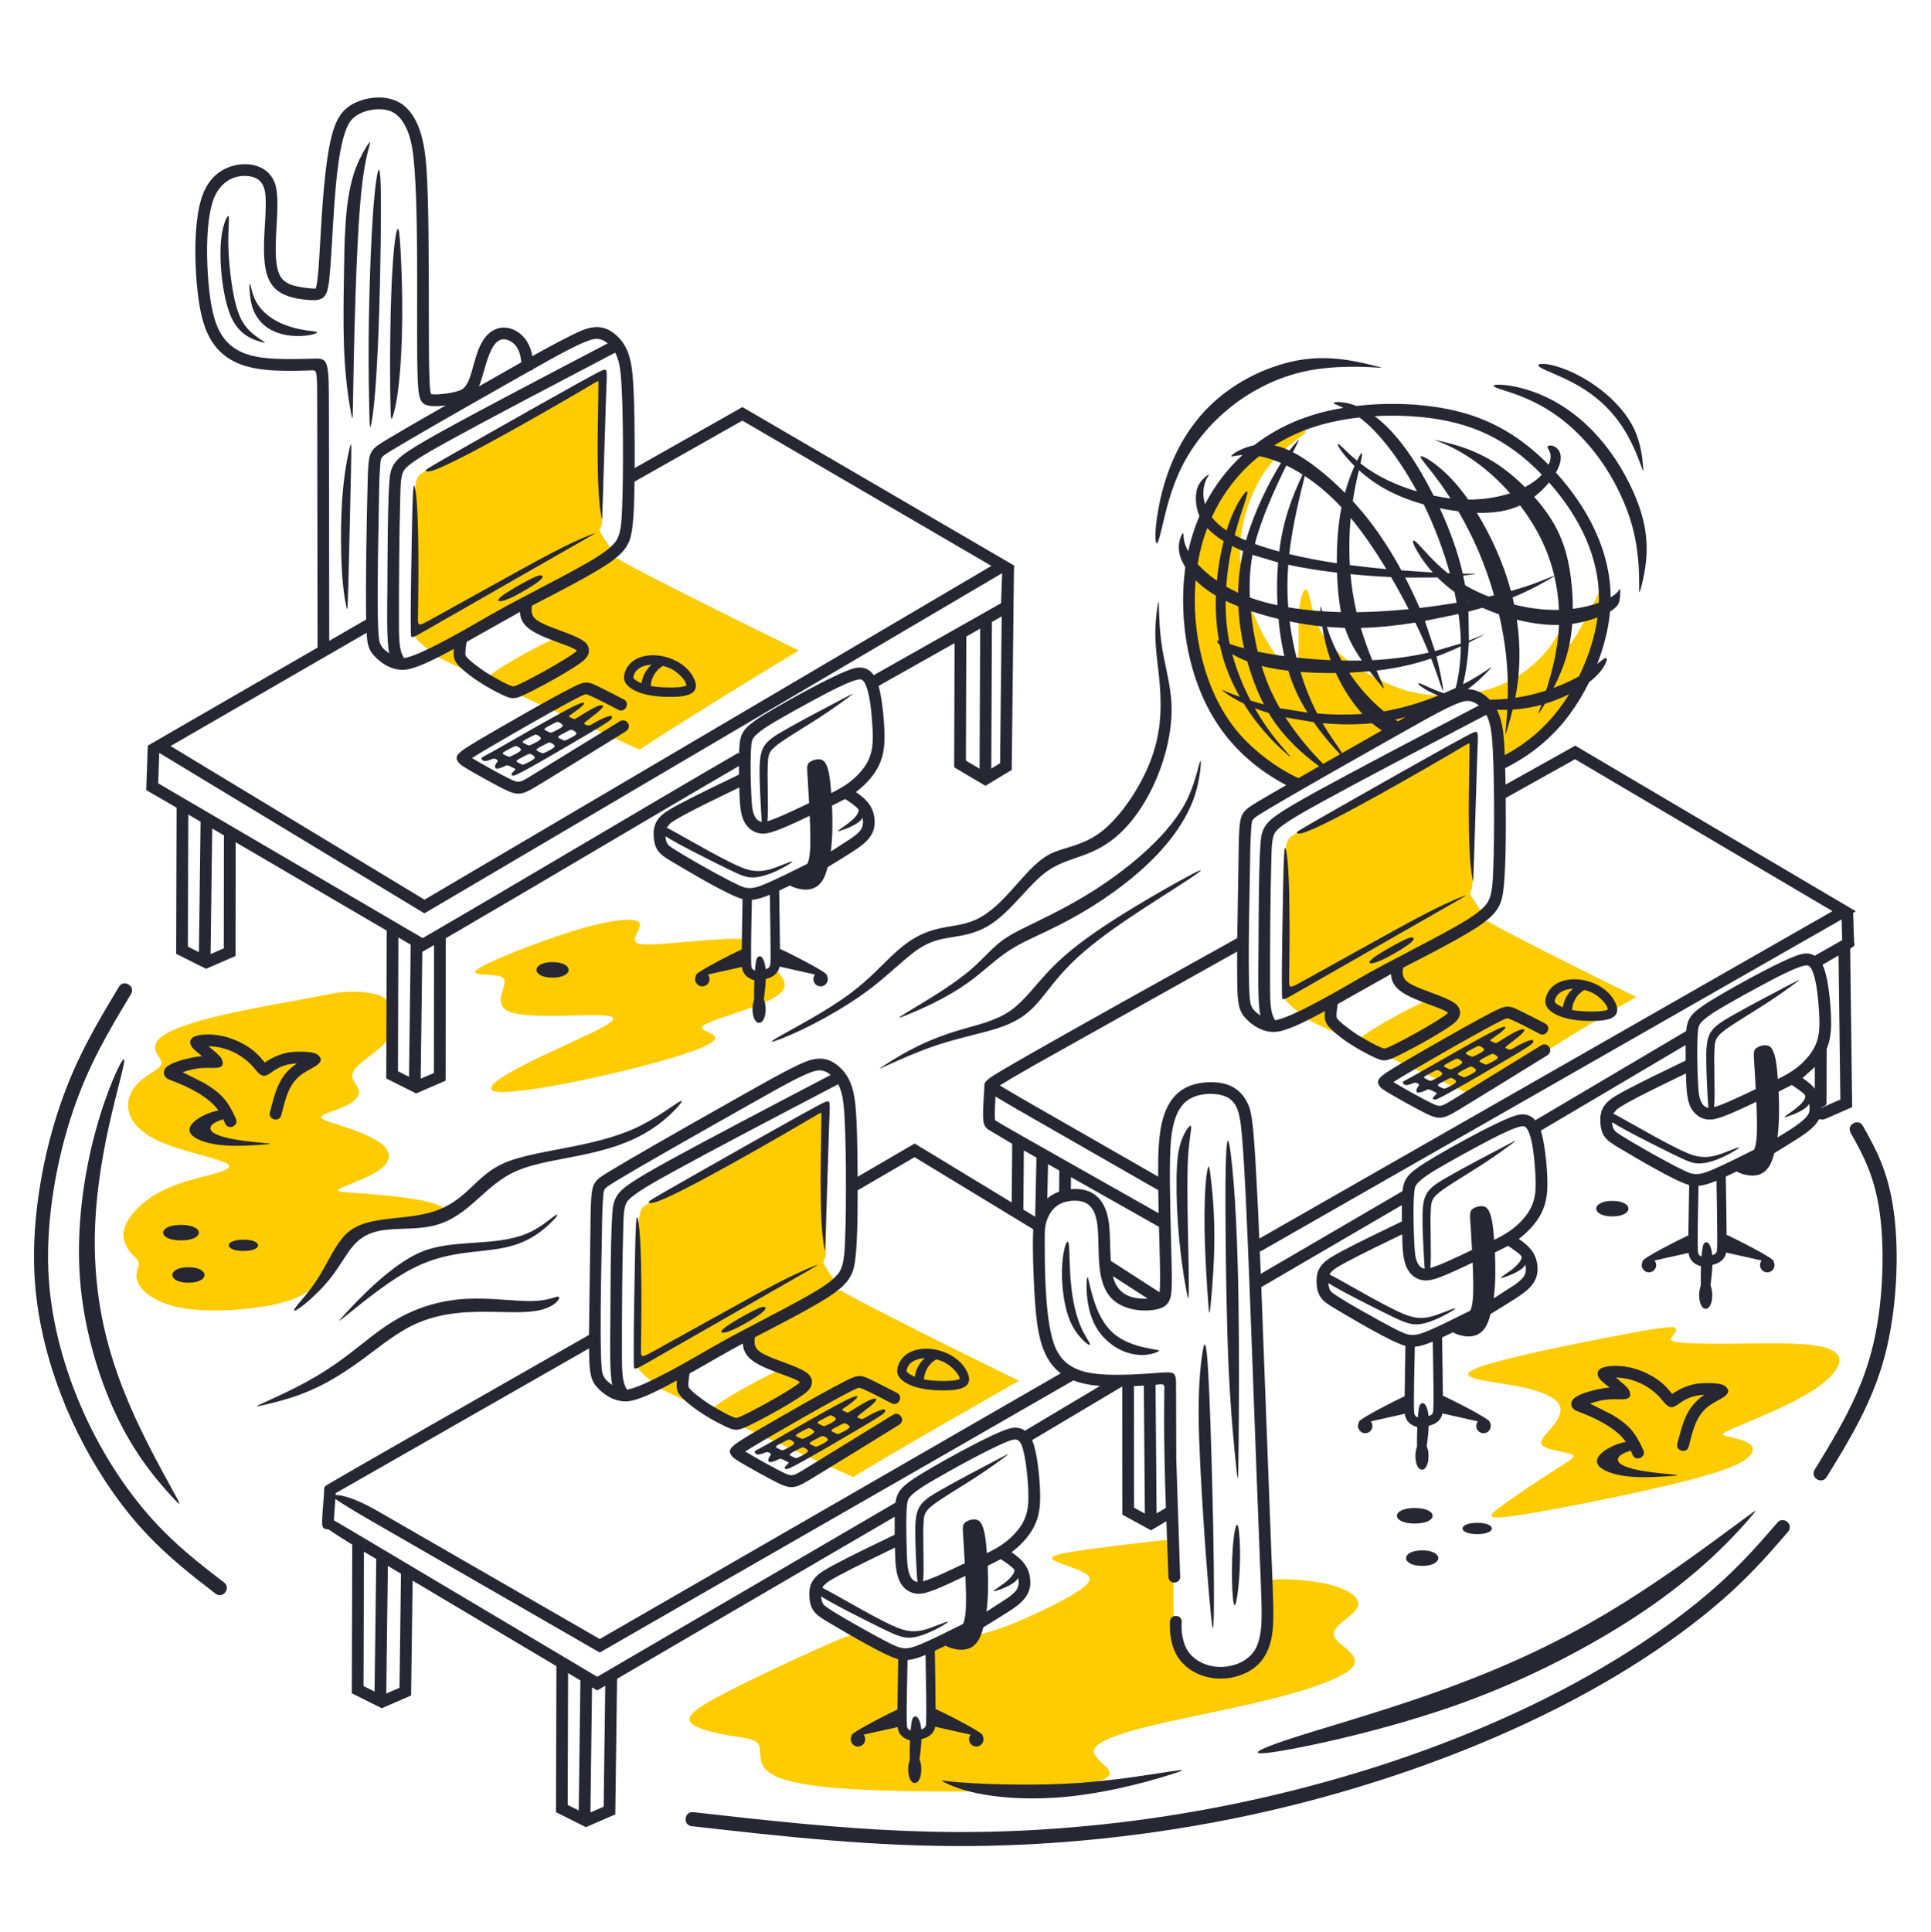
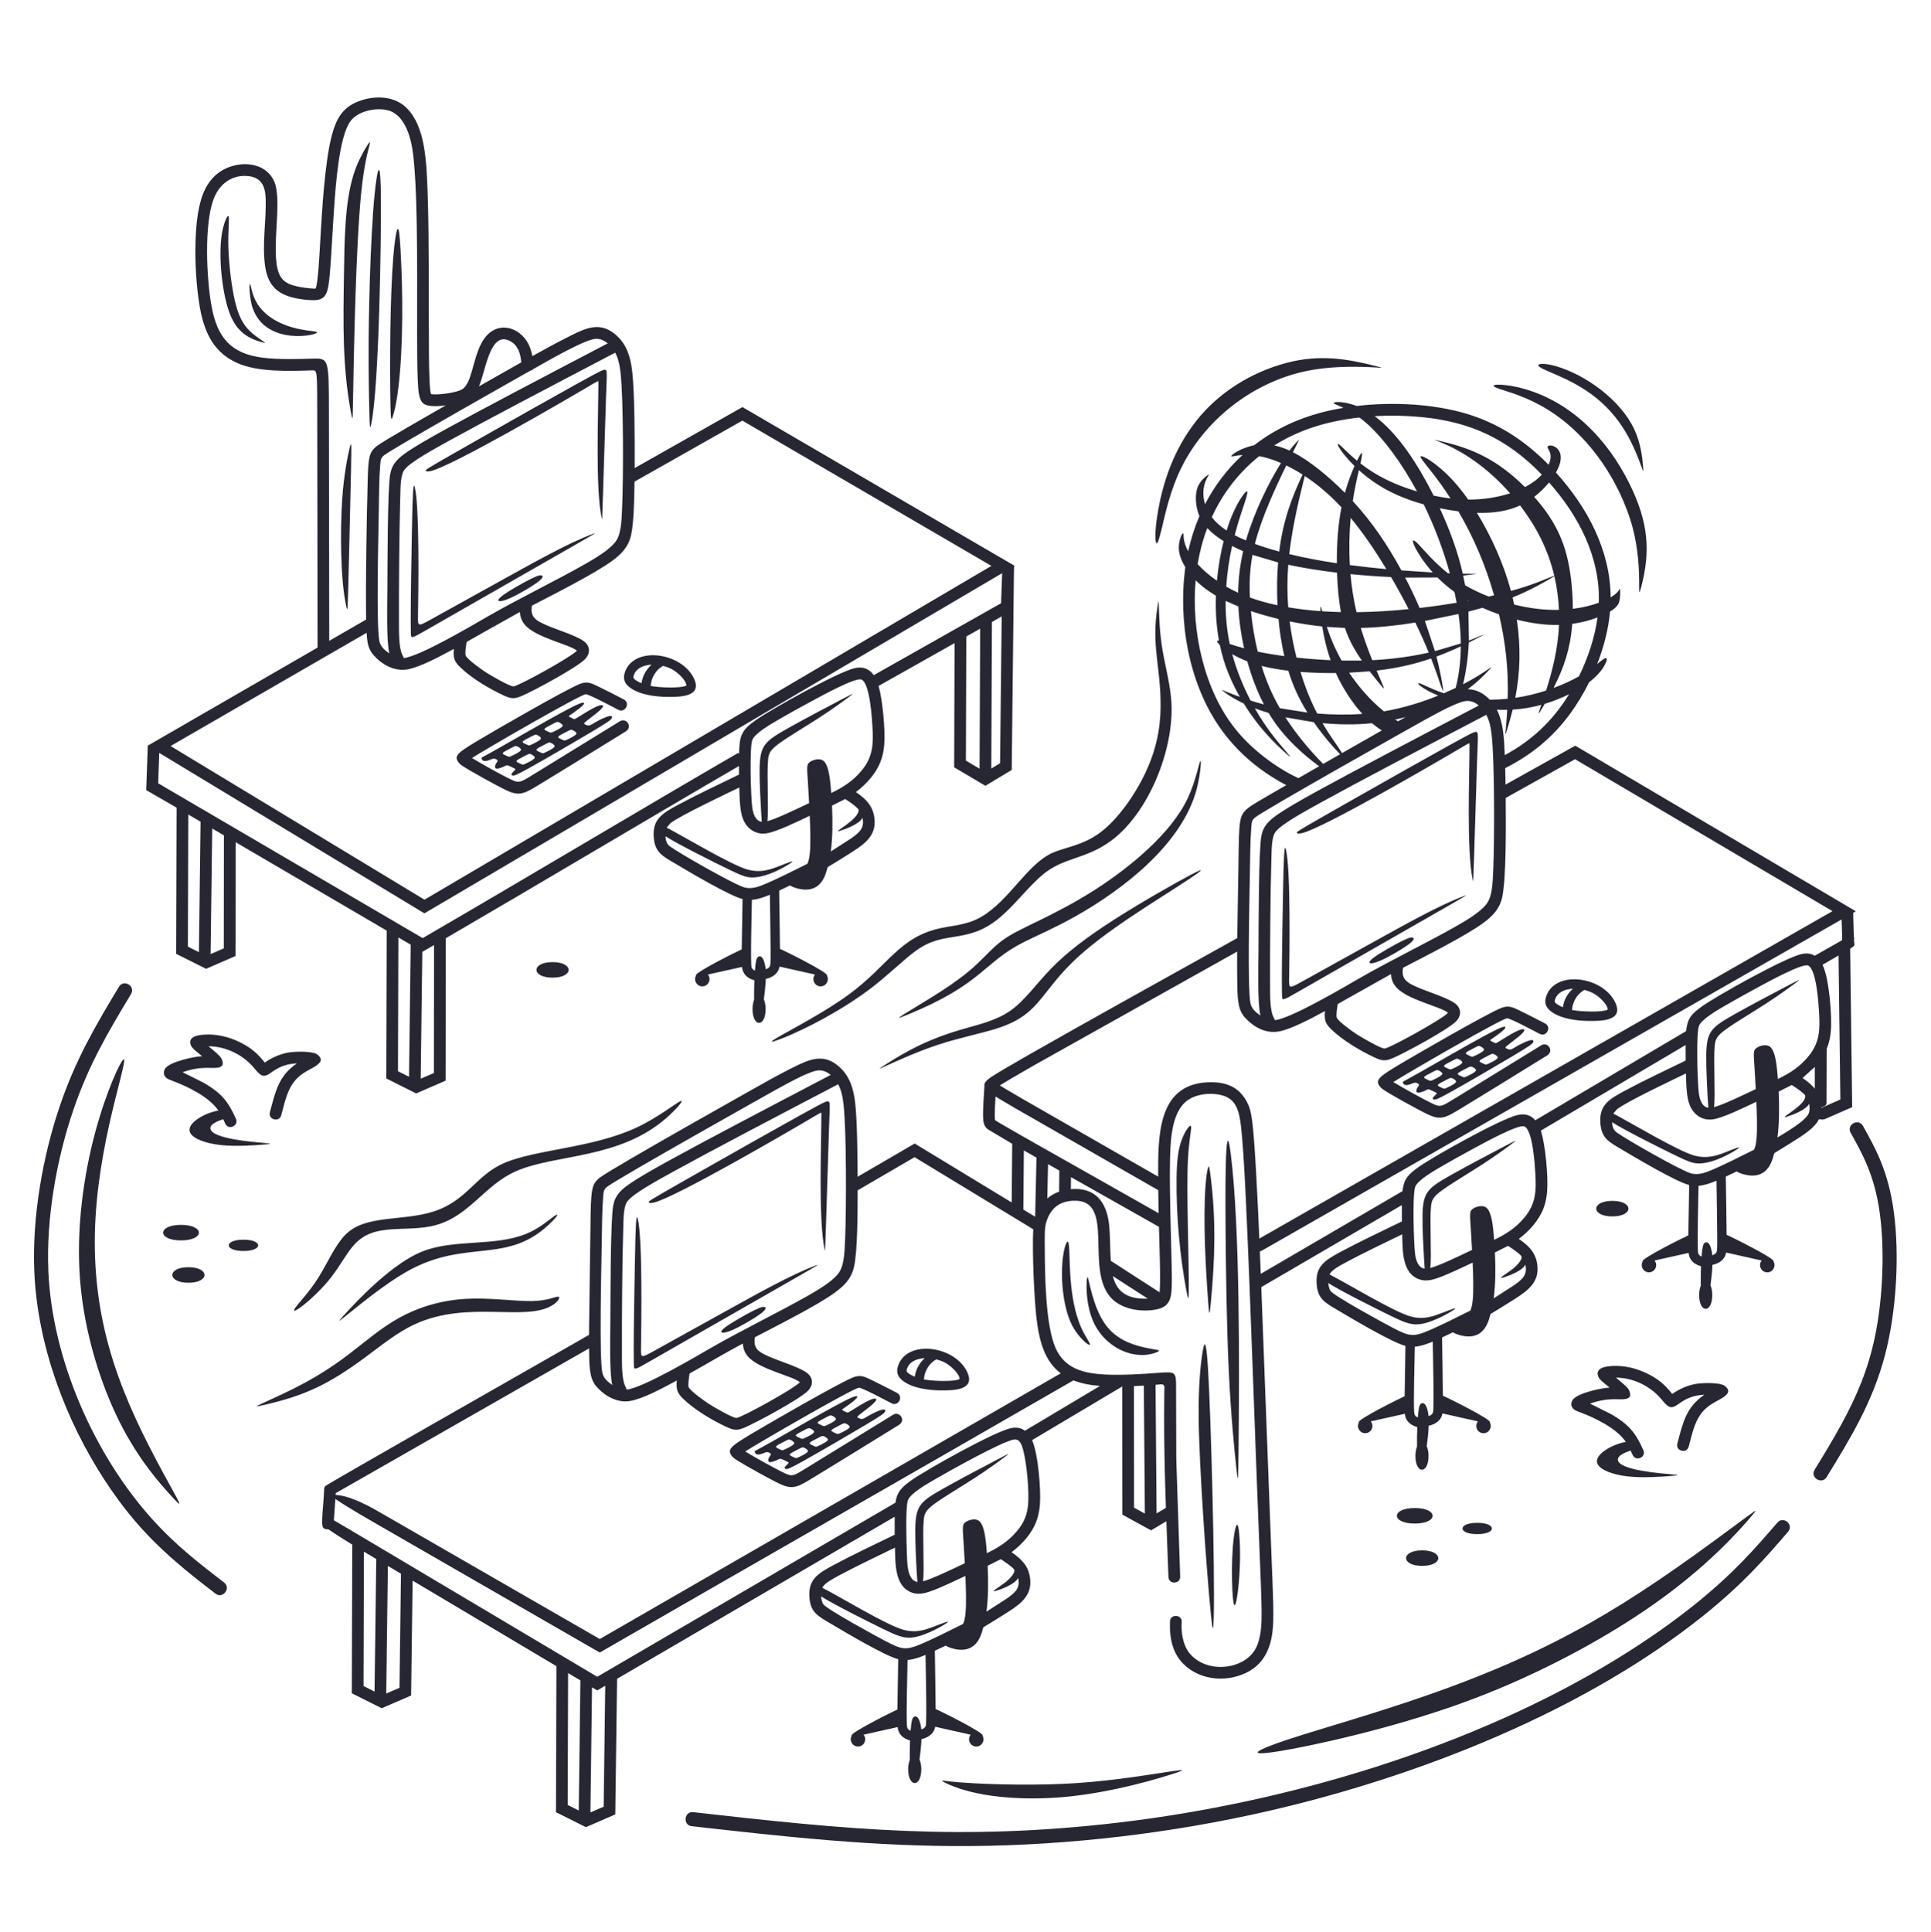
<svg xmlns="http://www.w3.org/2000/svg" xml:space="preserve" width="289.627mm" height="289.727mm" version="1.1" style="shape-rendering:geometricPrecision; text-rendering:geometricPrecision; image-rendering:optimizeQuality; fill-rule:evenodd; clip-rule:evenodd" viewBox="0 0 1611515 1612070">
  <defs>
    <style type="text/css">
   
    .fil0 {fill:none}
    .fil1 {fill:#FECC00}
    .fil2 {fill:#272733}
   
  </style>
  </defs>
  <g id="Слой_x0020_1">
    <g id="_2233808251616">
      <rect class="fil0" width="1611515" height="1612070" />
-       <path class="fil1" d="M392461 561222c4190,1937 8935,4121 14089,6485 23,1171 928,2050 2078,2960 2791,2208 7023,4601 12544,5521 1486,248 3066,389 4768,387 33304,15196 74453,33824 98342,44637 3539,1602 6696,3031 9555,4288l1747 -1162c28217,-18709 84895,-53672 114278,-71461 7072,-4282 12559,-7565 16899,-10116 -2472,-1186 -5186,-2499 -8179,-3954 -30466,-14809 -89435,-44181 -118879,-59455 -13308,-6903 -20583,-10926 -24319,-13384 -3766,149 -6418,1468 -10744,3623 -6279,3129 -16086,8016 -25893,12919l2814 -1614c18064,-10336 25119,-13832 28615,-15642 1184,-613 1960,-1032 2383,-1445 -1034,-1053 -744,-1561 -26,-1997 -263,-463 -644,-1027 -1130,-1741 -2208,-3251 -6564,-9630 -8793,-13167 -2020,-3205 -2294,-4076 -2070,-5418 944,-1363 1513,-2949 1815,-4998 339,-2300 342,-5184 342,-23371 0,-18187 -3,-51679 -35,-69468 -32,-17788 -94,-19874 -155,-22052 -61,-2177 -123,-4447 -982,-5459 -859,-1012 -2515,-767 -27205,12237 -24690,13004 -72413,38767 -96949,52139 -24536,13372 -25886,14354 -27143,15611 -1257,1257 -2423,2791 -3251,7085 -828,4294 -1319,11348 -1350,16654 -31,5306 399,8864 277,25119 -123,16256 -797,45208 -767,60696 23,11534 437,15601 1192,17268 -104,211 -201,417 -296,622 -1284,2770 -2073,5182 1279,9261 3283,3997 10541,9593 14355,12519 -633,857 2424,2756 30794,15874zm-134776 271680c-17298,3251 -46251,8159 -69438,13433 -23187,5275 -40607,10919 -49808,16317 -9201,5398 -10182,10551 -8369,14880 1813,4329 6422,7835 3968,11638 -2454,3804 -11969,7903 -18567,14370 -6598,6467 -10279,15300 -7825,24500 2453,9201 11041,18770 29689,26254 18648,7484 47354,12882 52875,17298 5521,4417 -12145,7851 -27358,12022 -15213,4171 -27971,9079 -38522,16562 -10551,7484 -18893,17544 -20855,26008 -1963,8465 2453,15335 6134,19629 3681,4294 6625,6011 6198,9511 -427,3500 -4224,8781 -53,16265 4171,7484 16311,17169 40469,20531 24158,3363 60335,402 81682,-5855 21346,-6256 27862,-15810 34483,-26294 6621,-10483 13345,-21898 21885,-27703 8540,-5804 18893,-5999 33679,-8051 14785,-2051 34003,-5960 40799,-10093 6795,-4132 1169,-8489 -13667,-11771 -14836,-3282 -38882,-5491 -54340,-6595 -15458,-1104 -22328,-1104 -16807,-4048 5521,-2944 23432,-8833 32756,-15458 9324,-6625 10060,-13985 3313,-20365 -6748,-6379 -20979,-11778 -32510,-15581 -11532,-3803 -20365,-6011 -19445,-8404 920,-2392 11593,-4968 19384,-8526 7790,-3558 12697,-8097 12207,-12636 -491,-4539 -6380,-9078 -5644,-14108 736,-5030 8097,-10550 14660,-15519 6563,-4969 12329,-9385 15519,-15029 3189,-5643 3803,-12513 3251,-18954 -553,-6440 -2270,-12452 -9324,-15826 -7054,-3374 -19445,-4110 -28461,-3681 -9017,430 -14661,2025 -31959,5275zm995585 302292c28852,-7507 83288,-18450 112075,-23618 28786,-5167 31923,-4560 32979,-3198 1056,1362 31,3478 -1883,5758 -1914,2279 -4716,4722 3905,5968 8621,1246 28666,1295 50851,1067 22186,-228 46513,-733 62199,1363 15686,2096 22732,6794 21502,14142 -1230,7347 -10735,17346 -28438,27563 -17703,10217 -43605,20653 -56860,26300 -13256,5648 -13866,6506 -8844,7833 5020,1329 15672,3128 19983,6991 4311,3862 2281,9789 -10063,16027 -12345,6238 -35004,12789 -72395,21219 -37392,8432 -89517,18744 -114372,22278 -24855,3534 -22441,288 -10640,-8371 11802,-8659 32991,-22729 45766,-30851 12775,-8121 17136,-10293 12069,-12191 -5069,-1898 -19568,-3523 -23601,-7098 -4033,-3575 2399,-9101 7702,-15435 5302,-6334 9474,-13476 5690,-19429 -3784,-5952 -15524,-10713 -30686,-13960 -15162,-3246 -33743,-4978 -41400,-7880 -7658,-2901 -4391,-6972 24461,-14479zm-838178 -334896c17236,-7514 47906,-19291 71952,-26038 24045,-6748 41466,-8465 45760,-5030 4294,3435 -4539,12023 -2944,15948 1595,3926 13617,3190 30236,1837 16619,-1352 37833,-3320 49735,-3661 11902,-341 14491,947 14533,5375 43,4429 -2460,12000 -1296,16664 1163,4665 5994,6424 10934,6797 4940,372 9988,-643 12513,-1151 2524,-507 2524,-507 4785,2576 2260,3084 6781,9252 -466,15526 -7247,6274 -26263,12653 -40739,17499 -14476,4846 -24414,8159 -24291,10857 122,2699 10305,4785 10980,8220 674,3435 -8159,8219 -28585,14721 -20426,6502 -52446,14721 -82809,21040 -30364,6319 -59071,10735 -70113,9631 -11041,-1104 -4416,-7729 10428,-16256 14844,-8526 37908,-18954 56372,-27542 18463,-8588 32326,-15335 29444,-18218 -2883,-2883 -22512,-1902 -41466,-1534 -18955,368 -37234,123 -45637,-3619 -8404,-3742 -6932,-10980 -5214,-16807 1718,-5827 3680,-10244 -1104,-12146 -4785,-1901 -16316,-1288 -20181,-2606 -3865,-1319 -62,-4570 17174,-12084zm265414 576386c-21776,9815 -58580,26990 -80171,38521 -21592,11532 -27972,17421 -23923,22206 4048,4785 18525,8465 30793,10550 12268,2086 22328,2576 25518,7238 3189,4662 -491,13495 5888,20856 6379,7361 22818,13250 63916,16317 41098,3067 106855,3312 151549,1254 44694,-2058 68324,-6421 71637,-12309 3312,-5888 -13693,-13304 -12873,-20446 821,-7142 19468,-14012 49034,-21127 29566,-7115 70051,-14477 103052,-22942 33001,-8465 58519,-18034 64407,-26376 5888,-8342 -7851,-15458 -13249,-21224 -5398,-5766 -2454,-10182 3312,-15090 5766,-4907 14354,-10305 14231,-16071 -123,-5766 -8956,-11900 -23187,-15581 -14231,-3680 -33860,-4907 -42827,-4666 -8967,241 -7273,1951 -7456,11581 -184,9631 -2247,27182 -6652,39516 -4405,12334 -11152,19450 -17961,23437 -6809,3987 -13679,4846 -21776,3129 -8097,-1718 -17421,-6011 -23616,-12391 -6196,-6379 -9263,-14844 -10366,-31682 -1104,-16838 -245,-42048 246,-54654 491,-12605 614,-12605 -16010,-10704 -16623,1902 -49993,5705 -68088,8649 -18096,2945 -20917,5031 -15581,7852 5337,2822 18832,6379 25150,10244 6318,3865 5459,8036 -7851,16317 -13311,8281 -39074,20672 -56665,27446 -17591,6774 -27010,7932 -36448,9900 -9438,1967 -18895,4745 -23623,6133 -4728,1389 -4728,1389 -3816,9604 911,8215 2734,24645 3030,36698 295,12054 -938,19730 -3404,23762 -2466,4032 -6166,4420 -9581,3751 -3416,-668 -6548,-2393 -9191,-3511 -2643,-1118 -4797,-1629 -5304,-11976 -507,-10346 633,-30529 -422,-41386 -1056,-10857 -4307,-12391 -10103,-15243 -5797,-2852 -14139,-7024 -18954,-9293 -4815,-2270 -6104,-2637 -10122,-1595 -4018,1043 -10767,3496 -32543,13311zm-101381 -204580c4190,1937 8935,4121 14089,6485 23,1171 928,2050 2078,2960 2791,2208 7023,4601 12544,5521 1486,248 3066,389 4768,387 33304,15196 74453,33824 98342,44637l1128 511c5098,-3307 12179,-7578 22092,-13423 28400,-16746 80020,-46403 107671,-62091 3178,-1803 6036,-3419 8622,-4877 -1639,-791 -3373,-1631 -5214,-2526 -30466,-14809 -89435,-44181 -118879,-59455 -13308,-6903 -20583,-10926 -24319,-13384 -3766,149 -6418,1468 -10744,3623 -6279,3129 -16086,8016 -25893,12919l2814 -1614c18064,-10336 25119,-13832 28615,-15642 1184,-613 1960,-1032 2383,-1445 -1034,-1053 -744,-1561 -26,-1997 -263,-463 -644,-1027 -1130,-1741 -2208,-3251 -6564,-9630 -8793,-13167 -2020,-3205 -2294,-4076 -2070,-5418 944,-1363 1513,-2949 1815,-4998 339,-2300 342,-5184 342,-23371 0,-18187 -3,-51679 -35,-69468 -32,-17788 -94,-19874 -155,-22052 -61,-2177 -123,-4447 -982,-5459 -859,-1012 -2515,-767 -27205,12237 -24690,13004 -72413,38767 -96949,52139 -24536,13372 -25886,14354 -27143,15611 -1257,1257 -2423,2791 -3251,7085 -828,4294 -1319,11348 -1350,16654 -31,5306 399,8864 277,25119 -123,16256 -797,45208 -767,60696 23,11534 437,15601 1192,17268 -104,211 -201,417 -296,622 -1284,2770 -2073,5182 1279,9261 3283,3997 10541,9593 14355,12519 -633,857 2424,2756 30794,15874zm61068 -24016c-10888,5367 -30640,16286 -39841,22757 -3163,2225 -5081,3924 -6119,5286 -5222,-3126 -10626,-6864 -14403,-10254 -5367,-4815 -7453,-8925 -8741,-12299 -620,-1624 -1055,-3077 -1638,-4165 7333,-4235 17389,-10069 30478,-17736 7409,-4339 15789,-9265 24328,-14279 -594,2960 1837,6242 4790,8558 3183,2497 6970,3870 14607,7949 5250,2804 12318,6887 17670,10984 -1803,-559 -3560,-990 -5062,-1311 -3159,-675 -5184,-859 -16071,4509zm478633 -284186c4190,1937 8935,4121 14089,6485 23,1171 928,2050 2078,2960 2791,2208 7023,4601 12544,5521 1486,248 3066,389 4768,387 25858,11799 56443,25664 80009,36337 3170,-2546 7464,-5702 13257,-9673 22236,-15243 66524,-42478 92655,-58120 12767,-7642 21198,-12515 27482,-15732 -31826,-15669 -75585,-37557 -99641,-50036 -13308,-6903 -20583,-10926 -24319,-13384 -3766,149 -6418,1468 -10744,3623 -6279,3129 -16086,8016 -25893,12919l2814 -1614c18064,-10336 25119,-13832 28615,-15642 1184,-613 1960,-1032 2383,-1445 -1034,-1053 -744,-1561 -26,-1997 -263,-463 -644,-1027 -1130,-1741 -2208,-3251 -6564,-9630 -8793,-13167 -2020,-3205 -2294,-4076 -2070,-5418 944,-1363 1513,-2949 1815,-4998 339,-2300 342,-5184 342,-23371 0,-18187 -3,-51679 -35,-69468 -32,-17788 -94,-19874 -155,-22052 -61,-2177 -123,-4447 -982,-5459 -859,-1012 -2515,-767 -27205,12237 -24690,13004 -72413,38767 -96949,52139 -24536,13372 -25886,14354 -27143,15611 -1257,1257 -2423,2791 -3251,7085 -828,4294 -1319,11348 -1350,16654 -31,5306 399,8864 277,25119 -123,16256 -797,45208 -767,60696 23,11534 437,15601 1192,17268 -104,211 -201,417 -296,622 -1284,2770 -2073,5182 1279,9261 3283,3997 10541,9593 14355,12519 -633,857 2424,2756 30794,15874zm61068 -24016c-10888,5367 -30640,16286 -39841,22757 -3163,2225 -5081,3924 -6119,5286 -5222,-3126 -10626,-6864 -14403,-10254 -5367,-4815 -7453,-8925 -8741,-12299 -620,-1624 -1055,-3077 -1638,-4165 7333,-4235 17389,-10069 30478,-17736 7409,-4339 15789,-9265 24328,-14279 -594,2960 1837,6242 4790,8558 3183,2497 6970,3870 14607,7949 5250,2804 12318,6887 17670,10984 -1803,-559 -3560,-990 -5062,-1311 -3159,-675 -5184,-859 -16071,4509zm-90153 -479474c-1210,2706 -17576,12006 -29992,27469 -12415,15463 -20879,37088 -23717,56955 -2839,19867 -52,37975 5758,55616 5810,17642 14643,34817 22631,45489 7987,10672 15129,14841 17828,7234 2699,-7606 955,-26987 1679,-40603 723,-13616 3912,-21469 6121,-20732 2208,736 3435,10060 6168,19721 2733,9661 6972,19661 17401,29966 10428,10305 27044,20917 42223,27940 15178,7024 28918,10459 45771,10844 16853,386 36817,-2278 53746,-10008 16930,-7729 30826,-20523 38891,-31644 8065,-11120 10301,-20568 12019,-21059 1717,-491 2917,7976 3199,13782 282,5806 -353,8950 4555,1098 4907,-7851 15356,-26699 20707,-39068 5350,-12369 5602,-18259 6462,-14579 859,3681 2324,16932 -1236,36807 -3561,19875 -12149,46374 -22995,65936 -10847,19562 -23952,32188 -34625,40591 -10674,8404 -18915,12585 -24323,11732 -5409,-853 -7985,-6742 -9519,-14379 -1533,-7637 -2024,-17022 -3956,-23340 -1932,-6318 -5306,-9569 -8987,-11470 -3681,-1901 -7667,-2454 -16010,-338 -8342,2117 -21040,6901 -40807,17033 -19766,10132 -46602,25610 -63300,35237 -16698,9626 -23259,13401 -29992,14402 -6733,1002 -13638,-769 -22304,-5611 -8666,-4842 -19094,-12755 -29189,-23680 -10095,-10925 -19857,-24862 -27770,-40289 -7913,-15427 -13977,-32344 -15295,-55732 -1319,-23388 2109,-53247 10021,-77476 7913,-24229 20312,-42830 31418,-55688 11106,-12858 20921,-19973 32801,-25475 11880,-5501 25827,-9387 24617,-6681zm-369960 181792c7789,-4862 10665,-7765 8183,-10510 -2708,2521 -5841,4951 -8958,7165 338,1034 600,2148 775,3345zm-266252 -4999c-10888,5367 -30640,16286 -39841,22757 -3163,2225 -5081,3924 -6119,5286 -5222,-3126 -10626,-6864 -14403,-10254 -5367,-4815 -7453,-8925 -8741,-12299 -620,-1624 -1055,-3077 -1638,-4165 7333,-4235 17389,-10069 30478,-17736 7409,-4339 15789,-9265 24328,-14279 -594,2960 1837,6242 4790,8558 3183,2497 6970,3870 14607,7949 5250,2804 12318,6887 17670,10984 -1803,-559 -3560,-990 -5062,-1311 -3159,-675 -5184,-859 -16071,4509z" />
      <path class="fil2" d="M157245 1057438c17907,0 17907,12955 0,12955 -17908,0 -17907,-12955 0,-12955zm1347071 -157871c3818,2603 7540,5479 10227,8926l14 -18190 -10241 9264zm15656 24544l7 277c162,13 391,18 702,19l0 -19c497,0 -160,-149 314,-357l7 16 8 -3 0 -19 14863 -6517 -1519 -120199 -13349 7743c5523,11279 7986,42549 6937,55140 -440,5274 -1475,10266 -3485,15059l-148 45582c-1,1870 -3306,2843 -4337,3279zm-1925 9786c-3656,7513 -13906,13779 -21150,18368 -5045,3196 -10511,6539 -16050,9908 -1226,1630 -3153,24631 -26886,17391 -1998,-609 -3509,-1312 -4649,-2046 -3218,1563 -6258,3016 -9036,4303 305,19032 597,37613 664,48607 3955,1597 41803,20440 39152,22239 2295,3963 -541,9042 -5219,9042 -5118,0 -7857,-5973 -4653,-9857l-29654 -6644c-971,5850 -6013,9210 -11449,10260 -17,461 -37,930 -61,1410 -241,4798 -850,10561 -1565,15698 927,2093 1496,4918 1496,8026 0,15451 -10949,15451 -10949,0 0,-2924 503,-5597 1334,-7646 -101,-4906 9,-10889 234,-16318 -5620,-1516 -9762,-4997 -10385,-11131l-28435 6344c3203,3884 465,9857 -4653,9857 -4678,0 -7514,-5079 -5219,-9042 -2651,-1799 34911,-20431 38117,-21808l680 -41994c-11077,-2778 -45045,-23006 -55530,-29223 -11631,-6896 -17881,-9708 -18620,-23148 -798,-14510 7464,-19314 20405,-26297 13700,-7393 35004,-17578 50802,-25210l-35 -12944 -120834 71432c3876,11608 6269,38748 5252,50963 -907,10887 -4267,19099 -11210,27573l11 9c-3691,4505 -7993,8468 -12428,11794 9393,6405 15318,12950 15657,24562 408,13972 -11339,20702 -23075,28136 -5045,3196 -10511,6539 -16050,9908 -1226,1630 -3153,24631 -26886,17391 -1998,-609 -3509,-1312 -4649,-2046 -3218,1564 -6258,3016 -9036,4303 305,19033 597,37613 664,48607 3955,1597 41803,20440 39152,22239 2295,3963 -541,9042 -5219,9042 -5118,0 -7857,-5973 -4653,-9857l-29654 -6644c-971,5850 -6013,9210 -11449,10260 -17,461 -37,930 -61,1410 -241,4798 -850,10561 -1565,15698 927,2093 1496,4918 1496,8026 0,15451 -10949,15451 -10949,0 0,-2924 503,-5597 1334,-7646 -101,-4906 9,-10889 234,-16318 -5620,-1516 -9762,-4997 -10385,-11131l-28435 6344c3203,3884 465,9857 -4653,9857 -4678,0 -7514,-5079 -5219,-9042 -2651,-1799 34911,-20431 38117,-21808l680 -41994c-11077,-2778 -45045,-23006 -55530,-29223 -11631,-6896 -17881,-9708 -18620,-23148 -798,-14510 7464,-19314 20405,-26297 13700,-7393 35004,-17578 50802,-25210l-27 -13627 -117271 68422 -81 -139 8409 221849c1685,40976 2267,55113 915,66124 -2452,19976 -12347,32725 -31770,37509 -20826,5130 -43663,-4091 -50864,-24064 -2745,-7614 -3138,-15452 -2886,-22008l-13 -6c0,-6758 10264,-6188 9796,179 -596,8112 814,19463 6928,26574 14608,16989 45450,13182 54857,-4470 2062,-3869 3457,-8740 4214,-14902 1275,-10385 703,-24280 -953,-64552 -3573,-86969 -7788,-217375 -11548,-296165 -1538,-32221 -2813,-50097 -4079,-60661 -1528,-12753 -4287,-22021 -15224,-25146 -10052,-2872 -25164,-1541 -32970,7281 -10315,11657 -10806,33188 -11038,50475 -309,23118 704,53847 1288,78189 267,11118 723,24885 -506,31081 -1296,6531 -4690,9974 -11850,11459 -12032,2496 -29038,353 -38245,-9803 -22087,-24365 4575,-82731 -31572,-80854 -11673,606 -18414,6304 -22109,17110 -1870,5467 -1503,13234 -1468,22271 82,21303 495,65010 9228,84010l7 -3c7665,16658 22926,20617 40615,21599 14084,782 31571,-380 44656,-1349 15216,-1127 15236,-1127 15048,14150l19 0 165 57564 3251 98252c233,6360 -9525,6931 -9781,228 -599,-15679 -1197,-31357 -1727,-46378l-12801 7596 -23936 -13130 -91 -106931 -75224 44746c5069,11418 7528,41675 6487,54173 -907,10887 -4267,19099 -11210,27573l11 9c-3691,4505 -7993,8468 -12428,11794 9393,6405 15318,12950 15657,24562 408,13972 -11339,20702 -23075,28136 -5045,3196 -10511,6539 -16050,9908 -1226,1630 -3153,24631 -26886,17391 -1998,-609 -3509,-1312 -4649,-2046 -3218,1564 -6258,3016 -9036,4303 305,19033 597,37613 664,48607 3955,1597 41803,20440 39152,22239 2295,3963 -541,9042 -5219,9042 -5118,0 -7857,-5973 -4653,-9857l-29654 -6644c-971,5850 -6013,9210 -11449,10260 -17,461 -37,930 -61,1410 -241,4798 -850,10561 -1565,15698 927,2093 1496,4918 1496,8026 0,15451 -10949,15451 -10949,0 0,-2924 503,-5597 1334,-7646 -101,-4906 9,-10889 234,-16318 -5620,-1516 -9762,-4997 -10385,-11131l-28435 6344c3203,3884 465,9857 -4653,9857 -4678,0 -7514,-5079 -5219,-9042 -2651,-1799 34911,-20431 38117,-21808l680 -41994c-11077,-2778 -45045,-23006 -55530,-29223 -11631,-6896 -17881,-9708 -18620,-23148 -798,-14510 7464,-19314 20405,-26297 13700,-7393 35004,-17578 50802,-25210l-6 -14991c-77226,45078 -154449,90164 -231680,135233l-1487 113145 -24500 10632 -24993 -12497 370 -121857c-40008,-23785 -80013,-47575 -120018,-71364l-1260 95868 -24500 10632 -24993 -12497 377 -124064c-20809,-12711 -19144,-12715 -20247,-12715 -5426,0 -4977,-3453 -4811,-9547 127,-4697 1414,-16337 1687,-25307l76 2c185,-551 630,-997 1098,-1466l12 8c1699,-1663 164917,-94624 219748,-125928l1385 -101136c224,-8222 323,-18657 2381,-23597 1084,-2604 2622,-4412 5049,-6379 9037,-7324 139213,-80306 142676,-82196 13927,-7599 22443,-11858 28149,-14224l-3 -7c11434,-4738 19982,-4104 28640,3276 9053,7717 12480,18175 13900,30815 1647,14655 1938,42791 2028,61465l47628 -27745 80954 49181 422 -48954 -20462 -12177 8 -9c-3204,-2642 -3797,-5739 -3877,-11060 -83,-5581 522,-15211 1143,-24930 -323,-1817 127,-3968 6400,-8039 4383,-2843 13147,-8080 30651,-18064 48499,-27665 118365,-66405 173944,-97369l1276 -78269c224,-8222 323,-18657 2381,-23597 1084,-2604 2622,-4412 5049,-6379 3559,-2884 9227,-6171 32189,-19386 -30371,-15965 -54483,-39797 -69108,-72231 -24930,-55287 -14964,-108793 -15130,-109601 -208,-1004 -6952,-9432 -5088,-20476 859,-5091 3067,-8894 3497,-7606 383,1148 -648,6342 3989,14756 2240,-10168 5367,-19974 9373,-29312 -3303,-7785 -4280,-18779 -727,-25806 2760,-5459 8280,-9017 8894,-9017 375,0 -8204,9392 -3459,24850 7961,-15406 18451,-29264 31261,-41052 -5345,333 -8434,1375 -9158,1112 -1349,-491 5521,-5521 14722,-8219 1293,-379 2632,-713 4020,-985 3332,-2580 6803,-5038 10410,-7366 19533,-12607 40741,-19993 64219,-23905 -4494,-2145 -7421,-3046 -7985,-3751 -1177,-1472 7930,-2096 18969,2196 2305,-271 4618,-509 6934,-714 29291,-2596 62640,-381 89828,8801 24619,8315 44929,22141 63476,40966 4398,-9612 -1112,-13118 -891,-14812 492,-3771 19004,270 7027,21309 26262,29017 45488,64972 45657,104157 7283,-4279 7510,-7607 7737,-7324 245,307 491,4846 -123,8833 -534,3469 -1718,6519 -8116,10324 -1303,14641 -5171,29580 -10710,43759 2528,-2004 4332,-3537 5602,-4314 3040,-1860 3040,593 892,4765 -1954,3796 -5687,9016 -13197,14719 -4677,9455 -10054,18358 -15844,26267 -14773,20178 -32751,34628 -54233,45465 109,4220 202,8859 277,13758l58189 -32490c78050,46086 156117,92141 234181,138204l-2268 1295c225,8031 448,15907 585,20314l288 2c-775,5443 1621,6270 -1134,8100 -574,381 -1438,932 -2231,1454l1671 132260 -20773 9126 -7 -16 -8 3 0 19c-1595,702 -2726,1201 -4263,1201l0 -19c-1045,-1 -1912,-90 -2633,-285zm-34677 15277c6753,-4164 23976,-13902 26289,-20548 765,-2198 645,-5197 152,-7581 -2461,5070 -13333,9142 -18128,10669 -9350,2978 12058,-7510 14645,-15274 283,-850 307,-1609 214,-2294 -828,-1893 -8750,-7207 -11193,-8766l-10973 5511c591,12689 590,26184 -1007,38283zm-133440 -18072c12615,6754 50694,29414 63866,33109 14469,4059 24593,-2608 35746,-6364 3006,-1012 1902,153 -1856,2423 -8331,5032 -20795,11025 -30961,10520 -4324,-215 -7944,-1503 -19721,-7238 -11725,-5710 -41537,-20608 -51637,-27123 272,3568 876,6349 3914,8583 7609,5594 51882,30818 61256,33894 6539,2146 12612,-270 19667,-3297 8337,-3577 20871,-9808 33653,-16198 1880,-4126 2610,-10863 2433,-23859 -65,-4781 -253,-10410 -501,-16189 -10781,5126 -27720,13407 -36129,14659 -8884,1321 -16077,-3680 -19418,-11632 -2828,-6730 -2981,-17786 -3241,-26643 -12767,6172 -49497,23577 -57545,29866l-3081 3632c977,492 2148,1103 3556,1857zm115352 -22325c-364,-6951 -761,-13496 -1078,-18372 -736,-11317 -1043,-13648 1257,-15581 2300,-1932 7208,-3466 10581,-2055 5865,2453 6893,17635 7680,27602 9820,-4728 18269,-10067 25430,-18809l19 0c9436,-11513 9814,-22059 8940,-36753 -417,-7012 -2147,-36078 -9132,-39089 -4981,-2147 -34102,13999 -41058,17721 -9567,5118 -19428,10599 -26903,14951 -6558,3818 -21357,12090 -23232,17930 -2366,7371 -1108,47147 -34,55720 629,5024 2490,11640 8002,12352 -817,-8794 -1944,-33361 -1796,-44118 275,-20058 4335,-23080 24581,-34481 12728,-7167 33558,-18118 44066,-23622 10508,-5505 10694,-5561 6347,-2296 -4346,3266 -13225,9855 -24889,17416 -11664,7562 -26113,16096 -33833,21732 -7719,5635 -8708,8372 -9210,13697 -1158,12285 678,41569 -585,51140 7503,-1955 24219,-10013 34847,-15085zm-32774 76487c-5440,2263 -10267,3913 -14986,4230 -130,7047 -1327,53990 -248,56464 600,1375 1404,2029 2783,2592 566,-7382 1183,-10794 2894,-11640 4027,-1991 5749,6869 6044,10503 2735,-879 3786,-1956 3979,-4865 127,-1905 176,-4990 154,-10456 -43,-10015 -319,-27988 -620,-46829zm-151209 -50453l125895 -74424c935,-10284 4289,-14282 13279,-20652l-7 -9c12816,-9081 68451,-40147 82675,-43513 4862,-1151 8154,-548 11322,1313l22966 -13026 -507 -17261 -483831 276370c-536,304 -1105,496 -1680,583 249,6079 501,12351 756,18773l118301 -69023c1006,-9837 4570,-13837 13213,-19961l-7 -9c12816,-9081 68451,-40147 82675,-43513 6269,-1483 11193,34 14950,4353zm-92859 115730c-492,-8510 -1423,-25224 -1275,-36019 275,-20058 4335,-23080 24581,-34481 12728,-7167 33558,-18118 44066,-23622 10508,-5505 10694,-5561 6347,-2296 -4346,3266 -13225,9855 -24889,17416 -11664,7562 -26113,16096 -33833,21732 -7719,5635 -8708,8372 -9210,13697 -1158,12285 678,41569 -585,51140 7503,-1955 24219,-10013 34847,-15085 -364,-6952 -761,-13496 -1078,-18372 -736,-11317 -1043,-13648 1257,-15581 2300,-1932 7208,-3466 10581,-2055 5865,2453 6893,17635 7680,27602 9820,-4728 18269,-10067 25430,-18809l19 0c9436,-11513 9814,-22059 8940,-36753 -417,-7012 -2147,-36078 -9132,-39089 -4981,-2147 -34102,13999 -41058,17721 -9567,5118 -19428,10599 -26903,14951 -6558,3818 -21357,12090 -23232,17930 -2366,7371 -1108,47147 -34,55720 629,5024 2490,11640 8002,12352 -108,-1168 -247,-3363 -521,-8099zm40556 3067c248,5779 436,11408 501,16189 177,12996 -553,19733 -2433,23859 -12782,6389 -25316,12621 -33653,16198 -14268,6122 -17012,5393 -30958,-1809 -7267,-3754 -49852,-26968 -52170,-30950 -1029,-1768 -1547,-4285 -1710,-6420 10100,6515 39912,21413 51637,27123 15546,7570 20802,9655 34796,4478 5720,-2116 12130,-5490 15887,-7760 11815,-7137 -8272,1781 -14660,3619 -6395,1841 -12069,2331 -19230,322 -14318,-4016 -53196,-27804 -67422,-34966 1718,-3758 8139,-7135 14230,-10423 12495,-6744 31776,-16007 46397,-23075 404,13791 -251,32523 14373,37616 5949,2072 12056,175 18912,-2512 6471,-2536 15691,-6823 25502,-11488zm29561 -13982c2443,1559 10364,6873 11193,8766 1053,2405 -3497,7375 -6793,10069 -4594,3755 -14877,9668 -8066,7499 4796,-1527 15667,-5599 18128,-10669 1744,8434 -2021,11859 -9131,16969l-17311 11159c1597,-12099 1598,-25594 1007,-38283l10973 -5511zm-66355 142034c-295,-3633 -2016,-12494 -6044,-10503 -1711,846 -2329,4258 -2894,11640 -2153,-879 -2918,-2072 -3086,-4423 -616,-8624 331,-42657 551,-54633 4718,-317 9546,-1966 14986,-4230 189,11831 1220,56811 162,59236 -758,1739 -1937,2355 -3675,2913zm-225582 -188500l-117991 -67619c-8569,-4978 -14160,-8284 -17817,-10513 -337,5609 -1053,17209 -322,19720l4273 2676c3695,2183 10053,5839 21729,12475 25849,14690 67835,38406 110452,62474 -136,-6435 -251,-12943 -324,-19213zm65836 -199099l-169030 94635c-15923,9083 -24473,14152 -29030,17039 3474,2153 9310,5622 19140,11332l113005 64778c-52,-32976 -789,-76607 40893,-78691 15115,-756 26487,3390 33358,16642 1738,3352 3183,6970 4548,18348 1974,16468 4378,65621 5629,95406l478351 -273240 -214831 -126785 -57907 32332c185,20915 588,68369 -3056,83410 -2350,9700 -8010,15319 -16067,21209 -14361,10497 -48340,27622 -66562,37101 -1477,9541 2620,12245 13367,16818 8645,3679 26645,9053 31602,14266 3824,4021 3466,9310 -601,13529 -6820,7074 -43509,26808 -52921,30777 -6399,2699 -8996,2332 -15435,-670 -11892,-5545 -26257,-14109 -35765,-23248 -5289,-5083 -6039,-8227 -5362,-15385 -11589,6261 -28490,15364 -38936,17121 -11061,1862 -21453,-4312 -28297,-12169 -5983,-6868 -5827,-17169 -6035,-31379 -93,-6395 -102,-14414 -56,-23176zm-201226 110679l0 0zm455063 -32495c5284,-3263 11019,4688 4736,8567 -28390,17534 -56713,35024 -70209,43189 -13517,8178 -17695,11286 -28701,6152l-7 16c-7883,-3677 -30855,-16384 -37233,-20652 -1956,-1309 -2753,-2143 -3408,-3079 -1753,-2504 -2966,-4806 2404,-9106l19 0c2157,-1727 6435,-4539 14837,-9546 14573,-8684 70927,-41171 83542,-46446 6868,-2872 10239,-813 16554,2223 5108,2455 12866,6456 20622,10455 5729,2953 1242,11655 -4486,8702 -6343,-3270 -23444,-12454 -27112,-12996 -3498,-517 -86276,47397 -95035,53223 7936,4781 24558,14184 33437,18326l0 19c6436,3002 7591,1520 19506,-5689l70534 -43360zm-101189 22488c13066,-7438 38737,-22251 52952,-29949 14216,-7698 16976,-8282 17942,-7944 2670,933 -10104,9416 -10795,9922 -2021,1480 -2636,1241 2392,3527 844,383 966,322 4447,-1856 3481,-2178 10321,-6472 14538,-8358 5516,-2467 9072,-1667 214,5429 -3082,2469 -7192,5505 -9078,7100 -1886,1595 -1548,1748 -721,2192 3835,2060 4317,780 9462,-2085 3113,-1733 7898,-4064 10551,-4677 2653,-614 3174,491 2346,1871 -828,1380 -3005,3036 -16239,10933 -13234,7898 -37525,22037 -50422,29259 -12896,7223 -14399,7530 -15504,7453 -3681,-256 614,-3602 1533,-4647 675,-767 337,-859 -767,-1411 -8407,-4203 -4457,-2248 -12529,46 -4245,1207 -3768,-1891 -2530,-3972 675,-1135 1626,-1871 1288,-2607 -337,-736 -1962,-1472 -3159,-1533 -1815,-93 -8613,4584 -10229,61 -430,-1203 -46,-585 14308,-8756zm46341 -20871c-10335,5337 -9852,4878 -4071,7537 1051,484 1342,560 2936,-161 1244,-562 8556,-3855 8213,-5475 -246,-1161 -2744,-2694 -3980,-2914 -690,-122 -1226,47 -3098,1013zm-18173 10629c-10335,5337 -9852,4878 -4071,7537 1051,484 1342,560 2936,-161 1244,-562 8556,-3855 8213,-5475 -246,-1161 -2744,-2694 -3980,-2914 -690,-122 -1226,47 -3098,1013zm-16621 9491c-10335,5337 -9852,4878 -4071,7537 1051,484 1342,560 2936,-161 1244,-562 8556,-3855 8213,-5475 -246,-1161 -2744,-2694 -3980,-2914 -690,-122 -1226,47 -3098,1013zm11468 6553c-10335,5337 -9852,4878 -4071,7537 1051,484 1342,560 2936,-161 1244,-562 8556,-3855 8213,-5475 -246,-1161 -2744,-2694 -3980,-2914 -690,-122 -1226,47 -3098,1013zm16621 -9491c-10335,5337 -9852,4878 -4071,7537 1051,484 1342,560 2936,-161 1244,-562 8556,-3855 8213,-5475 -246,-1161 -2744,-2694 -3980,-2914 -690,-122 -1226,47 -3098,1013zm18173 -10629c-10335,5337 -9852,4878 -4071,7537 1051,484 1342,560 2936,-161 1244,-562 8556,-3855 8213,-5475 -246,-1161 -2744,-2694 -3980,-2914 -690,-122 -1226,47 -3098,1013zm-109719 -52049c-4597,2630 -10381,5915 -16789,9472 -394,2553 -1632,9814 -720,11564 1686,3237 12884,11293 16797,13806 3646,2341 20122,12008 23126,11731 4392,-405 47417,-24158 52600,-29535 119,-123 210,-206 281,-263 -6185,-5335 -34954,-10895 -43810,-21995 -2523,-3163 -3619,-6581 -3837,-10295l-27648 15515zm36787 -43095c-6533,3251 -17881,9692 -23156,13526 -8463,6151 -2524,7078 10213,429 3107,-1622 26725,-14249 22205,-16715 -1012,-553 -2729,-491 -9262,2760zm152234 40805c-6094,3396 -9815,9931 -10290,16731 6713,1379 25447,2139 29827,-356 -76,-4327 -7511,-11361 -12638,-13897 -2089,-1033 -4454,-1875 -6899,-2478zm-17907 14458c896,-6174 3665,-11133 8301,-15489 -4936,243 -10543,1934 -13329,5934l-16 0c-746,1071 -2036,3796 -1724,4955 429,1591 4554,3697 6769,4600zm-14129 -8362c502,-1790 1336,-3749 2670,-5664l-11 -7c11623,-16679 46852,-9744 55608,10968 6147,14543 -12420,14577 -22626,14464 -10523,-116 -23951,-1902 -31884,-8337 -4021,-3262 -5024,-6907 -3757,-11424zm-206548 -182855c5234,-3013 11067,-6369 17265,-9932 -30828,-22356 -41796,-44178 -42115,-44427 -4309,-1293 -8156,-2625 -11594,-3950 10117,17807 20445,29487 26048,36013 4846,5643 4478,5643 -675,1043 -5152,-4601 -15090,-13802 -25150,-27174 -3174,-4219 -6360,-8854 -9419,-13819 -1633,-775 -3131,-1530 -4505,-2252 -8158,-4294 -11961,-7484 -13311,-8649 -1349,-1166 -245,-307 8512,3103 1720,669 3736,1438 6030,2268 -5329,-9383 -10082,-19743 -13438,-30582 -1293,-4175 -2378,-8421 -3273,-12717 -140,-258 -4572,-4317 -706,-3614 -2250,-12329 -2978,-25012 -2545,-37552 -7255,-4273 -12748,-8657 -16953,-12876 -3697,42205 6952,91850 33840,124952 13579,16717 34145,32045 51988,40164zm20643 -11873c4567,-2623 9302,-5341 14116,-8099 -5713,-5672 -14520,-15965 -21979,-26714l-23663 -4049c9256,14439 21066,28424 31526,38862zm15755 -9038c11040,-6321 22439,-12824 33139,-18875 -2770,-1779 -5492,-3782 -8158,-6035 -14036,1416 -27901,1177 -41296,-75 7068,12081 11754,17594 16314,24986zm46711 -26515c2155,-1206 4255,-2379 6289,-3510 -2831,738 -5714,1422 -8637,2044 776,499 1558,988 2348,1466zm58154 -26781c7396,145 13417,3525 18417,8775 4928,-33 9952,-300 14965,-811 658,-23729 -1483,-45566 -7272,-70453 -4742,-1642 -9391,-3472 -13842,-5454 -3747,1084 -7640,2141 -11673,3168l383 24194c6061,-2290 20331,-8816 6605,-1786 -1812,928 -4061,2079 -6674,3374 -583,12267 -2210,24133 -4795,34879 19859,-10164 29435,-19960 20179,-10343 -3118,3239 -8296,8618 -16291,14459zm24286 17062c5442,10497 6070,23947 6639,37939 22511,-12144 39826,-28347 53667,-50790 -6182,3030 -13106,5826 -20297,8000l-1018 1732c-4860,8257 -5080,8630 -1834,-906 -7643,2130 -15814,3513 -23923,3998 -1438,5870 -2861,10649 -3870,14083 -2576,8771 -2454,8771 -1533,-2024 266,-3116 598,-7133 869,-11878 -2872,58 -5771,8 -8700,-153zm-178015 133578c-230,8154 -2248,106266 -1012,107591 1394,1494 3520,-237 28892,-14721 25518,-14568 75878,-43399 101058,-57814 25180,-14415 25180,-14415 21623,-13096 -20889,7742 -50321,24429 -78056,39749 -21377,11808 -44686,24751 -56341,31222 -11655,6471 -11655,6471 -11502,-2208 323,-18318 1381,-92431 -2699,-107683 -706,-2638 -1380,-3681 -1964,16960zm169218 -129273c-53753,28148 -106953,56026 -137247,72731 -15062,8306 -33410,18387 -38410,24657 -3532,4430 -3425,13392 -3730,23769 -857,29171 -1161,74776 -1054,103462 33,8819 -199,20778 2552,27014l1529 3178c13421,-1384 58244,-27926 70822,-35156 25079,-14414 55976,-29396 79682,-42835 9788,-5549 20054,-11737 25526,-18272 5280,-6305 5629,-16865 6168,-29988 1007,-24505 1149,-89472 -1353,-111729 -786,-6989 -1974,-12092 -4486,-16831zm-188473 250956c-2529,-10042 -1735,-39783 -1641,-54044 111,-16873 84,-83305 2362,-95564 1650,-8880 6449,-13369 15264,-19278 5876,-3939 15127,-9435 30526,-17926 29170,-16085 82050,-43803 135738,-71917 -2813,-2350 -5813,-3763 -9493,-3819 -6810,-104 -24040,9516 -36068,16079 -2540,1386 -132998,74566 -141181,81199 -2679,2171 -2784,3744 -3167,8384 -925,11220 -953,26502 -1227,42368 -307,17794 -2014,90873 484,103895 958,4995 4450,7902 8403,10626zm492559 97851c-3786,-6754 6475,-12504 10259,-5751 10572,18880 21146,37761 25717,71408 4898,36058 2322,83243 -7376,120050 -10143,38495 -28474,68845 -48657,101573 -4051,6569 -14040,414 -9983,-6165 33465,-54261 51928,-88897 56015,-155432 1306,-21258 628,-41785 -1638,-58461 -4262,-31373 -14300,-49298 -24337,-67222zm-198894 56798c17907,0 17907,12955 0,12955 -17908,0 -17907,-12955 0,-12955zm11281 201173c-9500,1331 -28106,10415 -23325,18898 2576,4570 12514,8496 25211,9876 12697,1380 28155,215 35731,-398 7576,-613 7268,-675 -123,-1411 -6403,-638 -43431,-3210 -44165,-12023 -333,-3989 7242,-6608 10678,-7730 579,1214 1137,2442 1695,3670 2652,5861 11578,1821 8933,-4025 -6581,-14543 -11776,-21096 -26422,-29801l-18132 -9086c8733,-2951 14859,-3874 23789,-3568 6253,214 12269,-211 8696,-7783l-7 3c-1107,-2332 -5925,-6153 -8648,-8468l-9 11 -2189 -1855c14841,78 29649,7463 38892,19146 11439,14458 10537,-3863 34914,-4814 -15070,10136 -17889,23062 -22543,40725 -1641,6230 7826,8727 9469,2492 3750,-14230 6124,-26595 17838,-34619 4104,-2811 8492,-4752 11244,-6644l-6 -9c4748,-3267 5260,-6127 995,-9396 -3868,-2963 -18850,-2662 -24809,-1517 -6843,1315 -13882,4578 -18998,8278 -6147,-7756 -11670,-12586 -21199,-17200 -9050,-4382 -19013,-6706 -28949,-6153 -6246,348 -14311,1843 -11550,8946 1071,2754 6841,6910 9408,9078 -7176,381 -25909,4429 -30421,9795l-19 0c-1895,2258 -1843,5286 -696,6746 1225,2084 2988,2746 6359,4011 12307,4618 30500,13193 38358,24825zm-379939 274926c-13985,2086 -45147,7484 -77841,9692 -32694,2208 -66922,1227 -86367,184 -19445,-1043 -24107,-2147 -25763,-2208 -1656,-61 -306,920 4969,3251 23103,10208 57445,13014 88944,10980 34058,-2200 71712,-11315 98942,-20181 7913,-2576 11103,-3803 -2883,-1718zm89438 -16685c27971,-4416 93973,-18893 152369,-39871 58396,-20978 109187,-48459 145500,-72136 44936,-29299 76525,-59293 99003,-86122 3803,-4539 3803,-4539 -18893,12268 -85108,63026 -144882,101222 -253581,139120 -45392,15826 -88821,27848 -115565,36681 -26744,8833 -36804,14477 -8833,10060zm-488692 62412c-7959,-401 -6983,-12623 948,-11724 128252,14535 223650,24101 354545,8726 142060,-16688 295669,-62798 415988,-136504 25953,-15898 47698,-31444 65259,-45532 32473,-26051 50698,-47191 68921,-68330 5082,-5914 14274,1900 8606,8002 -18491,21446 -37052,42918 -70166,69483 -99155,79546 -237185,134298 -363910,163334 -80414,18425 -165717,28466 -247754,29091 -80793,615 -156619,-7958 -232437,-16546zm603030 -265522c19872,0 19871,12955 0,12955 -19871,0 -19872,-12955 0,-12955zm6183 35331c17907,0 17907,12955 0,12955 -17908,0 -17907,-12955 0,-12955zm45931 -22966c16369,0 16371,9422 0,9422 -16370,0 -16368,-9422 0,-9422zm-428723 15344c317,4876 714,11420 1078,18372 -10627,5072 -27344,13130 -34847,15085 1263,-9570 -573,-38855 585,-51140 502,-5325 1491,-8062 9210,-13697 7720,-5636 22169,-14170 33833,-21732 11664,-7561 20543,-14150 24889,-17416 4347,-3265 4161,-3209 -6347,2296 -10508,5504 -31338,16455 -44066,23622 -20246,11400 -24306,14423 -24581,34481 -148,10757 979,35324 1796,44118 -8866,-1147 -8558,-17334 -8830,-24593 -293,-7830 -1254,-36884 863,-43479 1875,-5841 16674,-14112 23232,-17930 11375,-6623 53129,-29980 64346,-32633 5480,-1296 7189,2937 8822,9197 2750,10543 4893,33461 3979,44430 -737,8856 -3389,15337 -8994,22176l-19 0c-7162,8742 -15611,14081 -25430,18809 -786,-9966 -1815,-25149 -7680,-27602 -3374,-1410 -8281,124 -10581,2055 -2300,1932 -1993,4263 -1257,15581zm168919 -27833c-489,-14615 -890,-28414 -1136,-40746 -551,-27653 -308,-47682 -185,-57737l-19 0 19 -76c794,-6017 -2540,-4466 -7324,-4115l862 107293 7782 -4618zm-18415 -102024l-8252 423 86 101417 9024 4949 -858 -106790zm-36567 282c-8061,-641 -15535,-2012 -22184,-4644 -130349,75108 -264999,152024 -395302,227096l-190382 -109668c-14852,-8567 -24342,-14406 -30294,-18491l-1230 17823c4633,2629 14224,8331 35037,20707l184765 109860 248877 -145269c1172,-8893 5149,-12914 13044,-18508l-7 -9c12816,-9081 68451,-40147 82675,-43513 5161,-1221 8924,-459 12344,1974l62656 -37357zm-32768 -10528c-532,-403 -1054,-817 -1567,-1245 -11307,-9438 -15665,-23795 -18023,-39545 -2659,-17764 -4362,-62442 -3374,-79430l-99019 -60156 -47522 27684c-22,18122 -22,51416 -3131,64248 -2350,9700 -8010,15319 -16067,21209 -14361,10497 -48340,27622 -66562,37101 -1477,9541 2620,12245 13367,16818 8645,3679 26645,9053 31602,14266 3824,4021 3466,9310 -601,13529 -6820,7074 -43509,26808 -52921,30777 -6399,2699 -8996,2332 -15435,-670 -11892,-5545 -26257,-14109 -35765,-23248 -5289,-5083 -6039,-8227 -5362,-15385 -11589,6261 -28490,15364 -38936,17121 -11061,1862 -21453,-4312 -28297,-12169 -6042,-6936 -5822,-17406 -6040,-31708 -67995,38820 -135112,77141 -177017,101134 -23553,13486 -31632,18079 -34411,19651 -28,506 -58,1015 -89,1526 3821,92 14016,1262 34941,13331l185511 106864 384720 -221703zm-21360 -130677l1091 -49351c-3925,-2224 -7455,-4225 -10525,-5967l-425 49330 9858 5989zm10117 -15220c2881,-2568 6252,-4425 9886,-5718l152 -17624 -9404 -5320 -634 28662zm19681 -7809c20086,-1702 29666,10339 31844,29152 1080,9325 798,20907 1465,30654l40692 26259c1126,-7249 -196,-42506 -490,-54618 -25941,-14650 -51870,-29293 -73426,-41479l-86 10032zm139297 280648c1350,2945 2208,17789 1779,32265 -429,14477 -2147,28584 -3496,32817 -1349,4233 -2331,-1411 -2822,-11410 -491,-9998 -491,-24351 429,-36006 920,-11655 2761,-20610 4110,-17666zm-24843 -130839c2526,41059 5766,166969 4785,207392 -307,12636 -920,12145 -2331,-1841 -3689,-36571 -9863,-124162 -10244,-164208 -245,-25824 1350,-42754 2945,-53366 1595,-10612 3190,-14906 4846,12022zm18894 -179849c7933,61768 7228,182651 6624,244809 -307,31529 -430,31529 -1963,17175 -1533,-14354 -4477,-43061 -6256,-80969 -1779,-37908 -2393,-85017 -2638,-117957 -141,-18910 -787,-102159 4234,-63058zm-16653 19967c4566,36644 3522,69070 31,105536 -1104,11532 -1349,9692 -2208,-2208 -2087,-28915 -4261,-67028 -2116,-96396 706,-9661 1625,-13526 2238,-15120 614,-1595 920,-920 2055,8189zm-16500 -42570c890,1442 -1564,10152 -2484,27818 -1421,27274 1003,85800 705,110412 -92,7606 -521,6871 -2024,-1012 -5345,-28035 -8571,-62842 -8189,-93636 184,-14844 1411,-24106 4141,-31651 2730,-7545 6962,-13372 7851,-11931zm-102131 97624c1732,6701 -917,38990 8465,65327 3343,9386 7576,15090 8925,17789 3004,6008 -9295,-3480 -15150,-15887 -7263,-15389 -9191,-40575 -6686,-57108 1227,-8097 3496,-13802 4447,-10121zm18310 37724c7889,31561 19222,45189 51158,50637 5214,890 7177,1073 5367,2147 -1809,1074 -7391,3036 -14170,2913 -16055,-290 -31596,-10841 -39074,-25855 -3956,-7943 -5674,-17144 -6287,-24597 -613,-7453 -122,-13157 338,-14384 460,-1227 889,2024 2668,9140zm18671 -10122c3626,15117 14831,19355 29118,18790l-29118 -18790zm-98248 -130124l6 18 7 -8 -3 -19 -9 10zm6 18l0 0zm-24825 380291c248,5779 436,11408 501,16189 177,12996 -553,19733 -2433,23859 -12782,6389 -25316,12621 -33653,16198 -14268,6122 -17012,5393 -30958,-1809 -7267,-3754 -49852,-26968 -52170,-30950 -1029,-1768 -1547,-4285 -1710,-6420 10100,6515 39912,21413 51637,27123 15546,7570 20802,9655 34796,4478 5720,-2116 12130,-5490 15887,-7760 11815,-7137 -8272,1781 -14660,3619 -6395,1841 -12069,2331 -19230,322 -14318,-4016 -53196,-27804 -67422,-34966 1718,-3758 8139,-7135 14230,-10423 12495,-6744 31776,-16007 46397,-23075 404,13791 -251,32523 14373,37616 5949,2072 12056,175 18912,-2512 6471,-2536 15691,-6823 25502,-11488zm17581 29811c1597,-12099 1598,-25594 1007,-38283l10973 -5511c2443,1559 10364,6873 11193,8766 1053,2405 -3497,7375 -6793,10069 -4594,3755 -14877,9668 -8066,7499 4796,-1527 15667,-5599 18128,-10669 1744,8434 -2021,11859 -9131,16969l-17311 11159zm-318143 61802l-6708 3914 -4332 -2575 -1333 104404 11045 -4793 1327 -100951zm-20743 -4428l-10255 -6096 -334 110027 9204 4602 1386 -108533zm-149733 -89031l-10937 -6503 -1360 106488 11045 -4793 1251 -95192zm-20641 -12273l-10275 -6120 -341 112137 9204 4602 1413 -110619zm467316 -166577c-6094,3396 -9815,9931 -10290,16731 6713,1379 25447,2139 29827,-356 -76,-4327 -7511,-11361 -12638,-13897 -2089,-1033 -4454,-1875 -6899,-2478zm-17907 14458c896,-6174 3665,-11133 8301,-15489 -4936,243 -10543,1934 -13329,5934l-16 0c-746,1071 -2036,3796 -1724,4955 429,1591 4554,3697 6769,4600zm-14129 -8362c502,-1790 1336,-3749 2670,-5664l-11 -7c11623,-16679 46852,-9744 55608,10968 6147,14543 -12420,14577 -22626,14464 -10523,-116 -23951,-1902 -31884,-8337 -4021,-3262 -5024,-6907 -3757,-11424zm-105075 62562c13066,-7438 38737,-22251 52952,-29949 14216,-7698 16976,-8282 17942,-7944 2670,933 -10104,9416 -10795,9922 -2021,1480 -2636,1241 2392,3527 844,383 966,322 4447,-1856 3481,-2178 10321,-6472 14538,-8358 5516,-2467 9072,-1667 214,5429 -3082,2469 -7192,5505 -9078,7100 -1886,1595 -1548,1748 -721,2192 3835,2060 4317,780 9462,-2085 3113,-1733 7898,-4064 10551,-4677 2653,-614 3174,491 2346,1871 -828,1380 -3005,3036 -16239,10933 -13234,7898 -37525,22037 -50422,29259 -12896,7223 -14399,7530 -15504,7453 -3681,-256 614,-3602 1533,-4647 675,-767 337,-859 -767,-1411 -8407,-4203 -4457,-2248 -12529,46 -4245,1207 -3768,-1891 -2530,-3972 675,-1135 1626,-1871 1288,-2607 -337,-736 -1962,-1472 -3159,-1533 -1815,-93 -8613,4584 -10229,61 -430,-1203 -46,-585 14308,-8756zm46341 -20871c-10335,5337 -9852,4878 -4071,7537 1051,484 1342,560 2936,-161 1244,-562 8556,-3855 8213,-5475 -246,-1161 -2744,-2694 -3980,-2914 -690,-122 -1226,47 -3098,1013zm-18173 10629c-10335,5337 -9852,4878 -4071,7537 1051,484 1342,560 2936,-161 1244,-562 8556,-3855 8213,-5475 -246,-1161 -2744,-2694 -3980,-2914 -690,-122 -1226,47 -3098,1013zm-16621 9491c-10335,5337 -9852,4878 -4071,7537 1051,484 1342,560 2936,-161 1244,-562 8556,-3855 8213,-5475 -246,-1161 -2744,-2694 -3980,-2914 -690,-122 -1226,47 -3098,1013zm11468 6553c-10335,5337 -9852,4878 -4071,7537 1051,484 1342,560 2936,-161 1244,-562 8556,-3855 8213,-5475 -246,-1161 -2744,-2694 -3980,-2914 -690,-122 -1226,47 -3098,1013zm16621 -9491c-10335,5337 -9852,4878 -4071,7537 1051,484 1342,560 2936,-161 1244,-562 8556,-3855 8213,-5475 -246,-1161 -2744,-2694 -3980,-2914 -690,-122 -1226,47 -3098,1013zm18173 -10629c-10335,5337 -9852,4878 -4071,7537 1051,484 1342,560 2936,-161 1244,-562 8556,-3855 8213,-5475 -246,-1161 -2744,-2694 -3980,-2914 -690,-122 -1226,47 -3098,1013zm43379 -8170c5284,-3263 11019,4688 4736,8567 -28390,17534 -56713,35024 -70209,43189 -13517,8178 -17695,11286 -28701,6152l-7 16c-7883,-3677 -30855,-16384 -37233,-20652 -1956,-1309 -2753,-2143 -3408,-3079 -1753,-2504 -2966,-4806 2404,-9106l19 0c2157,-1727 6435,-4539 14837,-9546 14573,-8684 70927,-41171 83542,-46446 6868,-2872 10239,-813 16554,2223 5108,2455 12866,6456 20622,10455 5729,2953 1242,11655 -4486,8702 -6343,-3270 -23444,-12454 -27112,-12996 -3498,-517 -86276,47397 -95035,53223 7936,4781 24558,14184 33437,18326l0 19c6436,3002 7591,1520 19506,-5689l70534 -43360zm-180837 -191610c12844,-7330 116695,-66461 123693,-69192 5485,-2141 4312,-1108 3588,22389 -644,20917 -1932,61770 -2577,82196 -644,20426 -644,20426 -1073,18402 -5313,-25051 -2699,-87487 -2699,-113480 0,-1166 0,-1166 -8281,3742 -19399,11496 -114045,66571 -131575,70541 -3251,736 -4110,184 -4263,-398 -153,-583 400,-1196 23187,-14201zm64526 104636c-6533,3251 -17881,9692 -23156,13526 -8463,6151 -2524,7078 10213,429 3107,-1622 26725,-14249 22205,-16715 -1012,-553 -2729,-491 -9262,2760zm-53576 52567c-394,2553 -1632,9814 -720,11564 1686,3237 12884,11293 16797,13806 3646,2341 20122,12008 23126,11731 4392,-405 47417,-24158 52600,-29535 119,-123 210,-206 281,-263 -6185,-5335 -34954,-10895 -43810,-21995 -2523,-3163 -3619,-6581 -3837,-10295 -16881,8972 -27941,15829 -44437,24987zm-45239 -112087c-230,8154 -2248,106266 -1012,107591 1394,1494 3520,-237 28892,-14721 25518,-14568 75878,-43399 101058,-57814 25180,-14415 25180,-14415 21623,-13096 -20889,7742 -50321,24429 -78056,39749 -21377,11808 -44686,24751 -56341,31222 -11655,6471 -11655,6471 -11502,-2208 323,-18318 1381,-92431 -2699,-107683 -706,-2638 -1380,-3681 -1964,16960zm169218 -129273c-53753,28148 -106953,56026 -137247,72731 -15062,8306 -33410,18387 -38410,24657 -3532,4430 -3425,13392 -3730,23769 -857,29171 -1161,74776 -1054,103462 33,8819 -199,20778 2552,27014l1529 3178c13421,-1384 58244,-27926 70822,-35156 25079,-14414 55976,-29396 79682,-42835 9788,-5549 20054,-11737 25526,-18272 5280,-6305 5629,-16865 6168,-29988 1007,-24505 1149,-89472 -1353,-111729 -786,-6989 -1974,-12092 -4486,-16831zm-188473 250956c-2529,-10042 -1735,-39783 -1641,-54044 111,-16873 84,-83305 2362,-95564 1650,-8880 6449,-13369 15264,-19278 5876,-3939 15127,-9435 30526,-17926 29170,-16085 82050,-43803 135738,-71917 -2813,-2350 -5813,-3763 -9493,-3819 -6810,-104 -24040,9516 -36068,16079 -2540,1386 -132998,74566 -141181,81199 -2679,2171 -2784,3744 -3167,8384 -925,11220 -953,26502 -1227,42368 -307,17794 -2014,90873 484,103895 958,4995 4450,7902 8403,10626zm257873 287390c-295,-3633 -2016,-12494 -6044,-10503 -1711,846 -2329,4258 -2894,11640 -2153,-879 -2918,-2072 -3086,-4423 -616,-8624 331,-42657 551,-54633 4718,-317 9546,-1966 14986,-4230 189,11831 1220,56811 162,59236 -758,1739 -1937,2355 -3675,2913zm516240 -1136739c4171,2944 19261,7851 33001,16010 28196,16741 41343,38682 51097,65328 2515,6870 2515,6870 1963,797 -552,-6073 -1656,-18218 -7238,-30179 -11477,-24593 -40747,-45681 -65573,-52814 -10673,-3067 -17420,-2085 -13249,859zm-38277 16133c6542,4977 49510,7995 87226,59255 13495,18340 23555,39687 28646,59255 8894,34182 2746,65134 7054,48520 7618,-29382 6219,-53467 -9999,-86122 -18473,-37196 -48213,-67529 -87349,-78822 -15519,-4478 -28400,-4233 -25579,-2085zm-277073 117589c2760,-11532 6931,-31284 16255,-50054 18911,-38070 54742,-66694 94403,-78025 24271,-6935 50705,-6429 69744,-5275 4048,245 4048,245 -2270,-1349 -23594,-5956 -46772,-9924 -74467,-2515 -29418,7869 -56330,24668 -74835,48030 -18787,23718 -28680,51815 -33001,80723 -1779,11900 -1533,19261 -736,21285 797,2024 2147,-1288 4908,-12820zm135689 240544c12844,-7330 116695,-66461 123693,-69192 5485,-2141 4312,-1108 3588,22389 -644,20917 -1932,61770 -2577,82196 -644,20426 -644,20426 -1073,18402 -5313,-25051 -2699,-87487 -2699,-113480 0,-1166 0,-1166 -8281,3742 -19399,11496 -114045,66571 -131575,70541 -3251,736 -4110,184 -4263,-398 -153,-583 400,-1196 23187,-14201zm212264 -116256c7562,-15423 13249,-32546 15517,-49152 -5659,2162 -12781,4198 -21111,5334 -1551,20481 -6735,36132 -15621,53518 8109,-3002 15376,-6409 21214,-9700zm-27415 11858c4968,-15601 9992,-34809 10758,-54779 -11519,309 -23312,-1397 -35182,-4390 3391,23056 2808,44215 -1296,65232 8884,-1279 17477,-3375 25720,-6063zm-105312 -5984c2787,873 9827,4890 19997,8232l9870 -4456c2621,-10326 4199,-21879 4272,-34696 -5855,2741 -12792,5767 -20352,8556 2488,9585 3980,17449 4834,22388 1416,8191 1073,8337 -1925,-394 -1525,-4445 -3740,-11193 -7354,-20409 -13561,4658 -28125,8075 -45507,10106 872,2041 1671,3880 2371,5490 4908,11286 4908,11286 430,5827 -2092,-2551 -5162,-6294 -8534,-10709l-17164 1156c7366,10976 17165,22685 29015,32245 16855,-2860 32463,-7952 45326,-13145 -1765,-736 -3411,-1469 -4914,-2185 -10428,-4969 -13986,-9140 -10366,-8005zm149296 -67279c1299,-37682 -16616,-72272 -41510,-100394 -3465,4244 -7671,8394 -12407,12031 18911,21349 27268,40421 30681,68261 982,8005 1571,16532 1550,25188 8539,-1076 15885,-2990 21686,-5086zm-33256 5956c-408,-9527 -1694,-18983 -3821,-28124 -7076,4342 -19913,11684 -34892,17767 474,1985 915,3962 1325,5928 12558,3085 25177,4742 37388,4429zm-118587 -56059c4244,4027 12800,14983 25821,25474l1705 71c-5410,-19559 -12913,-39426 -21801,-57533 -21951,-6077 -39081,-15011 -54086,-28564 -1550,6637 -3538,15336 -5139,25792 16295,17708 29069,36660 40582,57861l26200 1746c-4305,-4791 -7691,-9389 -10315,-13394 -6736,-10281 -8454,-16661 -2966,-11453zm40286 35506c6047,3543 12706,6703 19669,9420 1536,-344 3034,-691 4496,-1036 -7297,-25564 -17002,-48112 -29812,-70085 -5087,-640 -10314,-1506 -15534,-2577 8333,17951 15014,36113 19225,54656 6504,130 17194,-547 5873,867 -1493,186 -3335,416 -5532,662 596,2714 1134,5411 1616,8094zm2602 12895l-747 -422 64 548 683 -126zm-11498 -7314c-5451,-3929 -10146,-8031 -14174,-12079l-26944 97c4363,8385 8431,16950 12037,25346 10727,-1235 21160,-2724 30902,-4349 -548,-2976 -1156,-5984 -1822,-9014zm72905 -97901c-28905,-29876 -59397,-44042 -100604,-48047 -12414,-1207 -25636,-1492 -38899,-714 20122,14882 36724,41489 49228,66297 4697,993 9409,1783 14054,2340 -2650,-4140 -5248,-7971 -7733,-11453 -10857,-15212 -19568,-23800 -16685,-23800 2883,0 17360,8588 32266,26990 2307,2848 4625,5932 6927,9212 13120,63 25036,-2021 34945,-5259 -18464,-20892 -38895,-35141 -59293,-43088 -4723,-1841 -5827,-2086 2270,-184 25785,6055 46292,15140 69452,38112 5644,-2936 10379,-6411 14073,-10407zm-54205 31867c11942,19438 22372,42524 28413,65212 19669,-5525 25393,-8701 36169,-12736 -5219,-22143 -15338,-41403 -28524,-58628 -10176,4689 -21887,6588 -36058,6152zm-114281 -56506c2348,1915 7015,7041 14262,13023 3284,-6585 5877,-11104 2861,2296 13743,10716 29154,17990 47224,23339 -12945,-23951 -27709,-43643 -40423,-55344 -2663,-2451 -5236,-4551 -7677,-6357 -12632,1413 -25010,3843 -36434,7416 -12701,3972 -24264,9365 -34646,15917 3940,793 8171,2152 12725,4241 2890,-3812 4970,-5999 6293,-7415 2519,-2694 2296,-2591 -3443,8799 13409,6854 29397,19777 43412,33930 2552,-9178 5511,-16804 8018,-22394 -1924,-1892 -3647,-3716 -5178,-5429 -8281,-9263 -10980,-15273 -6993,-12022zm98940 140941l-28019 5767 8382 25215 21570 -6374c-71,-8190 -746,-16292 -1934,-24608zm-166298 -131739c-17136,13691 -30518,31079 -39580,50943 3040,3984 7097,7715 12338,11119 4472,-14556 10481,-25750 14923,-31025 2945,-3496 3190,-1656 552,6625 -1946,6110 -5462,15730 -8725,28313 2900,1512 6053,2973 9422,4381 6891,-23939 19220,-48642 29210,-64617 -6162,-2664 -12226,-4638 -18140,-5739zm22595 7780c-8854,18091 -20766,43745 -26217,65478 6259,2280 13082,4401 20294,6350 3269,-26563 10955,-46104 19519,-64212 -4684,-2985 -9243,-5511 -13595,-7616zm15395 8783c-3584,14513 -10194,40541 -12942,65192 12866,3126 26350,5644 39719,7644 -103,-15643 955,-32090 3860,-46667 -10217,-11009 -20683,-19620 -30636,-26169zm38315 34945c-1166,12212 -1476,25656 -685,39413 10471,1377 20789,2479 30478,3366 -9050,-14979 -19199,-29989 -29792,-42779zm33734 49416c-10829,-501 -22375,-1316 -33874,-2452 931,10675 2542,21305 5037,31759 14178,-156 29043,-1104 43482,-2544 -4319,-8426 -9252,-17524 -14645,-26763zm20222 37955c-14255,2318 -29520,4097 -45499,4495 3016,10000 6465,19235 9560,26910 18328,-948 34003,-3382 47149,-6339 -2898,-7094 -6552,-15429 -11211,-25065zm-44188 76226c-8640,-9439 -16377,-21525 -22123,-34100 -9683,100 -19745,-181 -29500,-945 3805,12488 8311,23957 13933,34728 12177,996 25055,1224 37690,317zm-45827 -1106c-7032,-11318 -12006,-22042 -15996,-34936 -7943,-940 -15498,-2247 -22254,-3979 3917,12855 8656,23861 15233,35278l23017 3637zm-36309 -6775c-5808,-11178 -10413,-23401 -13875,-35960 -4878,-1902 -9093,-3997 -12606,-6052 3824,14077 9384,27346 15339,38760 3372,1073 7096,2176 11143,3252zm81740 -36613c-5896,-8552 -10743,-16886 -14123,-27238l-15122 -855c2610,7991 6355,17520 12345,28086l16900 7zm-26093 -324c-3606,-10074 -5752,-20117 -6983,-28135 -9108,-944 -18292,-2391 -27218,-4218 1289,10144 3238,20272 5740,30175 9264,1002 18936,1748 28461,2178zm-38625 -3404c-2369,-10152 -3932,-20585 -4885,-31013 -8090,-1932 -15855,-4154 -23026,-6568 1063,10879 2935,22452 5692,33833 6626,1410 14170,2675 22220,3748zm-33600 -6511c-2553,-11527 -4221,-23224 -4776,-34897l-10605 -4665c-126,12054 868,24075 3421,35957 3262,1063 7258,2324 11960,3606zm80844 -30211c-1937,-10114 -2919,-21715 -3284,-32909 -14279,-1691 -28113,-3892 -40707,-6592 -915,12068 -911,23826 -25,35493 8516,1454 17553,2526 27004,3209 -211,-3683 -391,-6412 1409,99 5088,346 10294,580 15602,700zm-52941 -5712c-624,-12189 -473,-24228 475,-35728l-21356 -6333c-2168,11682 -2770,23033 -2166,35605 7029,2541 14748,4695 23046,6456zm-32862 -10458c189,-11552 1523,-23113 4194,-34663 -3326,-1416 -6404,-2875 -9243,-4359 -2343,10667 -4082,22016 -4898,33909 3098,1782 6412,3497 9946,5112zm-17734 -10022c1103,-11731 3119,-23073 5623,-33035 -5137,-3214 -9959,-6922 -13655,-10912 -3681,9728 -6321,19748 -8035,30106 4100,4490 9443,9270 16067,13841zm-169226 -12179l-161 4535 -1847 165546 -21945 13215 -26086 -15425 344 -103626 -63419 35727c3375,11629 5704,37085 4697,49178 -907,10887 -4267,19099 -11210,27573l11 9c-3691,4505 -7993,8468 -12428,11794 9393,6405 15318,12950 15657,24562 408,13972 -11339,20702 -23075,28136 -5045,3196 -10511,6539 -16050,9908 -1226,1630 -3153,24631 -26886,17391 -1998,-609 -3509,-1312 -4649,-2046 -3218,1564 -6258,3016 -9036,4303 305,19032 597,37613 664,48607 3955,1597 41803,20440 39152,22239 2295,3963 -541,9042 -5219,9042 -5118,0 -7857,-5973 -4653,-9857l-29654 -6644c-971,5850 -6013,9210 -11449,10260 -17,461 -37,930 -61,1410 -241,4798 -850,10561 -1565,15698 927,2093 1496,4918 1496,8026 0,15451 -10949,15451 -10949,0 0,-2924 503,-5597 1334,-7646 -101,-4906 9,-10889 234,-16318 -5620,-1516 -9762,-4997 -10385,-11131l-28435 6344c3203,3884 465,9857 -4653,9857 -4678,0 -7514,-5079 -5219,-9042 -2651,-1799 34911,-20431 38117,-21808l680 -41994c-11077,-2778 -45045,-23006 -55530,-29223 -11631,-6896 -17881,-9708 -18620,-23148 -798,-14510 7464,-19314 20405,-26297 13700,-7393 35004,-17578 50802,-25210l-59 -7135c-68837,39981 -171353,101096 -244663,143727l-146 118847 -24537 10649 -24993 -12497 374 -123383 -126066 -73771 -117 94998 -24537 10649 -24993 -12497 370 -121985 -25364 -14646 1310 -36843 -204 -124 141896 -81945 -288 -196645c-51,-34838 -51,-34838 -4218,-34699 -18177,606 -43857,1579 -61030,-5510 -20028,-8266 -28542,-24357 -32571,-46342 -4544,-24795 -6578,-71864 2350,-94940 4613,-11923 12460,-19843 23775,-23448 13776,-4388 30093,-1081 35962,13004 7438,17848 -5059,64356 5682,79854 1597,2304 3750,3932 6444,5172l-3 7c7331,3364 21996,4190 22171,3961 2130,-2798 3411,-30393 3966,-39792 1484,-25117 3702,-65233 9590,-87808 3375,-12940 8270,-22105 19391,-27369 13151,-6225 31758,-7020 43079,4240 15627,15542 16614,44371 17570,71047 1324,36940 807,95047 1104,135716 97,13194 536,31823 1929,32054 5471,908 21047,-1130 25740,-4030 10153,-6274 8493,-34393 22372,-46630 12296,-10842 30784,-2691 35444,15349 326,1263 577,2478 772,3613 13654,-7609 31780,-17476 40843,-21234l-3 -7c11434,-4738 19982,-4104 28640,3276 9053,7717 12480,18175 13900,30815 2044,18191 2154,57768 2023,80549l89975 -50903c75703,44169 151422,88311 227136,132461l-422 248zm-10889 30965l892 -25079c-160719,94621 -321437,189243 -482161,283854 -73761,-44624 -147518,-89253 -221274,-133884l-902 25365 220751 129178c76276,-44189 190567,-112437 263409,-154605l621 1072c391,-14979 1474,-19532 13667,-28171l-7 -9c12816,-9081 68451,-40147 82675,-43513 6923,-1638 12283,406 16090,5812l106239 -60019zm158463 226549c-12758,6686 -41466,23002 -64101,37479 -22635,14476 -39196,27112 -52139,40362 -12943,13249 -22266,27112 -34473,35639 -12207,8526 -27296,11716 -41159,15765 -26477,7732 -44369,17087 -64530,30118 -5030,3251 -4908,3251 3496,-552 8404,-3803 25089,-11410 41895,-16930 16807,-5521 33738,-8956 46987,-12943 36758,-11061 36593,-27757 64714,-55513 26120,-25781 70822,-51870 98451,-70235 10428,-6932 13618,-9876 859,-3189zm-528237 352093c-2270,-61 -8526,3496 -22266,3680 -13740,184 -34964,-3005 -54900,-1840 -19936,1166 -38583,6686 -54593,15396 -16010,8711 -29382,20611 -42693,30732 -26594,20220 -46563,29326 -72627,41220 -6318,2883 -5704,2883 2331,1043 33015,-7560 52790,-16758 82994,-38951 14108,-10366 27358,-21407 42325,-28278 44864,-20594 92945,-1473 115320,-16194 4662,-3067 6379,-6747 4110,-6809zm102103 -163103c-3987,1841 -19077,13863 -36866,22144 -36495,16989 -84116,18114 -110290,29505 -24006,10447 -30722,31448 -58887,40423 -26434,8423 -56944,2294 -73731,19567 -8465,8711 -14844,23678 -22328,35578 -7483,11900 -16071,20733 -19015,24843 -6928,9672 16479,-7892 29995,-25518 15745,-20533 17973,-36507 46864,-39381 11716,-1165 26806,-184 39687,-3619 28869,-7698 41067,-33854 68027,-45391 33300,-14251 85724,-9653 125196,-44411 8220,-7238 15336,-15580 11349,-13740zm-105567 96120c-4048,2883 -12145,10121 -23187,14599 -26441,10723 -59935,4100 -86551,14660 -24169,9590 -52141,38397 -66862,54777 -4355,4846 -3496,4233 6625,-3925 10121,-8158 29505,-23862 46496,-33615 50967,-29255 85155,-4526 122374,-42632 5153,-5275 5153,-6747 1104,-3864zm189175 -150745c11471,-6533 38215,-20518 57476,-34749 32647,-24121 41463,-47411 75817,-54961 11164,-2454 22574,-2699 34167,-9447 23797,-13850 38407,-44291 59867,-53611 10735,-4662 25211,-6134 39565,-16868 14354,-10735 28584,-30732 37540,-49625 8956,-18893 12637,-36681 12759,-55451 219,-33512 -8022,-50626 -2454,-84036 859,-5153 859,-5153 1043,1595 184,6747 553,20242 2883,34473 2331,14231 6625,29198 7544,44288 2401,39377 -18934,92618 -50452,115779 -21314,15663 -39644,13517 -57231,28431 -17224,14606 -31428,37877 -53243,46527 -19800,7851 -33416,2931 -52600,16930 -9876,7207 -22450,19781 -37111,31007 -22211,17007 -53883,34195 -76124,42632 -7115,2699 -10918,3619 553,-2914zm350377 -229320c-982,1288 -3803,16623 -10305,30670 -13777,29763 -48720,58260 -77473,76737 -16991,10918 -34166,19628 -47354,26069 -13188,6441 -22389,10612 -30118,16317 -7729,5705 -13985,12943 -21224,19751 -17665,16617 -41097,29499 -60114,41343 -6992,4355 -6256,4355 2270,859 62700,-25712 63124,-43421 96611,-60359 10551,-5337 26131,-11962 43061,-21469 40920,-22980 89576,-60888 101579,-106364 3190,-12084 4049,-24843 3067,-23554zm-195327 -103826l-344 103548 11414 6749 505 -116838c-3843,2177 -7709,4362 -11574,6540zm21375 -12109l-529 122278 7331 -4415 1367 -122535c-2695,1546 -5421,3105 -8169,4671zm-475356 274929l-1356 106195 11007 -4777 132 -106753 -9497 5502 -287 -167zm-19977 -11690l-339 111644 9204 4602 1408 -110235 -10272 -6011zm83715 -157942c13066,-7438 38737,-22251 52952,-29949 14216,-7698 16976,-8282 17942,-7944 2670,933 -10104,9416 -10795,9922 -2021,1480 -2636,1241 2392,3527 844,383 966,322 4447,-1856 3481,-2178 10321,-6472 14538,-8358 5516,-2467 9072,-1667 214,5429 -3082,2469 -7192,5505 -9078,7100 -1886,1595 -1548,1748 -721,2192 3835,2060 4317,780 9462,-2085 3113,-1733 7898,-4064 10551,-4677 2653,-614 3174,491 2346,1871 -828,1380 -3005,3036 -16239,10933 -13234,7898 -37525,22037 -50422,29259 -12896,7223 -14399,7530 -15504,7453 -3681,-256 614,-3602 1533,-4647 675,-767 337,-859 -767,-1411 -8407,-4203 -4457,-2248 -12529,46 -4245,1207 -3768,-1891 -2530,-3972 675,-1135 1626,-1871 1288,-2607 -337,-736 -1962,-1472 -3159,-1533 -1815,-93 -8613,4584 -10229,61 -430,-1203 -46,-585 14308,-8756zm101189 -22488c5284,-3263 11019,4688 4736,8567 -28390,17534 -56713,35024 -70209,43189 -13517,8178 -17695,11286 -28701,6152l-7 16c-7883,-3677 -30855,-16384 -37233,-20652 -1956,-1309 -2753,-2143 -3408,-3079 -1753,-2504 -2966,-4806 2404,-9106l19 0c2157,-1727 6435,-4539 14837,-9546 14573,-8684 70927,-41171 83542,-46446 6868,-2872 10239,-813 16554,2223 5108,2455 12866,6456 20622,10455 5729,2953 1242,11655 -4486,8702 -6343,-3270 -23444,-12454 -27112,-12996 -3498,-517 -86276,47397 -95035,53223 7936,4781 24558,14184 33437,18326l0 19c6436,3002 7591,1520 19506,-5689l70534 -43360zm-54848 1617c-10335,5337 -9852,4878 -4071,7537 1051,484 1342,560 2936,-161 1244,-562 8556,-3855 8213,-5475 -246,-1161 -2744,-2694 -3980,-2914 -690,-122 -1226,47 -3098,1013zm-18173 10629c-10335,5337 -9852,4878 -4071,7537 1051,484 1342,560 2936,-161 1244,-562 8556,-3855 8213,-5475 -246,-1161 -2744,-2694 -3980,-2914 -690,-122 -1226,47 -3098,1013zm-16621 9491c-10335,5337 -9852,4878 -4071,7537 1051,484 1342,560 2936,-161 1244,-562 8556,-3855 8213,-5475 -246,-1161 -2744,-2694 -3980,-2914 -690,-122 -1226,47 -3098,1013zm11468 6553c-10335,5337 -9852,4878 -4071,7537 1051,484 1342,560 2936,-161 1244,-562 8556,-3855 8213,-5475 -246,-1161 -2744,-2694 -3980,-2914 -690,-122 -1226,47 -3098,1013zm16621 -9491c-10335,5337 -9852,4878 -4071,7537 1051,484 1342,560 2936,-161 1244,-562 8556,-3855 8213,-5475 -246,-1161 -2744,-2694 -3980,-2914 -690,-122 -1226,47 -3098,1013zm18173 -10629c-10335,5337 -9852,4878 -4071,7537 1051,484 1342,560 2936,-161 1244,-562 8556,-3855 8213,-5475 -246,-1161 -2744,-2694 -3980,-2914 -690,-122 -1226,47 -3098,1013zm-67792 -83827c-4597,2630 -10381,5915 -16789,9472 -394,2553 -1632,9814 -720,11564 1686,3237 12884,11293 16797,13806 3646,2341 20122,12008 23126,11731 4392,-405 47417,-24158 52600,-29535 119,-123 210,-206 281,-263 -6185,-5335 -34954,-10895 -43810,-21995 -2523,-3163 -3619,-6581 -3837,-10295l-27648 15515zm-131430 8573l30778 -17775c-515,-31303 432,-83862 1272,-114617 224,-8222 323,-18657 2381,-23597 1084,-2604 2622,-4412 5049,-6379 5202,-4216 42990,-25608 57730,-34082 -4506,566 -9809,899 -13685,254 -4590,-764 -7321,-2194 -8733,-10159 -1773,-10002 -1438,-49499 -1452,-67046 -28,-36133 655,-110738 -4261,-138682 -2178,-12380 -7845,-27138 -19645,-30509 -9505,-2716 -25405,70 -31912,9162 -9460,13218 -12206,54439 -13507,72466 -1268,17575 -2457,45220 -4006,59366 -1349,12329 -3400,17537 -13675,17314 -3480,-76 -8318,-450 -13149,-1386 -15281,-2963 -24068,-9745 -26630,-26451 -2832,-18464 1022,-39098 391,-56782 -363,-10164 -3253,-17586 -14315,-18881 -12969,-1518 -23990,5784 -29033,18816 -8179,21137 -6020,66900 -1852,89649 4846,26445 16183,39724 43015,43061 12737,1584 28850,1172 40657,778 14235,-475 14236,-475 14301,44476l280 191004zm31178 -6698l-163591 94474 211905 128216 473131 -278539 -207861 -121221 -89924 50873 -75 -132c-188,14211 -519,35108 -3002,45355 -2350,9700 -8010,15319 -16067,21209 -14361,10497 -48340,27622 -66562,37101 -1477,9541 2620,12245 13367,16818 8645,3679 26645,9053 31602,14266 3824,4021 3466,9310 -601,13529 -6820,7074 -43509,26808 -52921,30777 -6399,2699 -8996,2332 -15435,-670 -11892,-5545 -26257,-14109 -35765,-23248 -5289,-5083 -6039,-8227 -5362,-15385 -11589,6261 -28490,15364 -38936,17121 -11061,1862 -21453,-4312 -28297,-12169 -4403,-5055 -5105,-10433 -5604,-18376zm-119075 169016l-9786 -5726 -1338 104804 11007 -4777 116 -94301zm-19490 -11405l-10259 -6003 -335 110245 9204 4602 1390 -108844zm166872 -477325c1964,34673 2381,80390 -1841,115413 -1656,13740 -3619,20978 -4785,24229 -1165,3251 -1533,2515 -1809,-11133 -650,-32178 -310,-88820 2331,-121792 1135,-14170 2485,-22083 3528,-23739 1043,-1656 1779,2945 2576,17022zm-16378 -43030c280,34204 -1500,157175 -8036,188131 -1166,5521 -1288,3680 -1595,-8588 -307,-12268 -797,-34964 -613,-61279 245,-35035 2107,-104936 6502,-133906 1656,-10919 3497,-14354 3742,15642zm-24965 227634c-491,24106 -1595,70970 -2208,94280 -613,23309 -736,23064 -1656,19077 -4910,-21280 -5338,-63223 -3435,-90354 1411,-20120 4479,-34964 6073,-41711 1595,-6748 1718,-5398 1227,18709zm15427 -271707c-1012,4263 -4325,14446 -6840,39043 -4608,45065 -6233,134498 -6931,176537 -245,14783 -368,14783 -1779,7054 -7009,-38397 -6394,-71820 -5766,-113909 436,-29248 693,-60439 7882,-83821 3159,-10275 7515,-18064 10336,-22788 2822,-4723 4110,-6379 3098,-2116zm-117528 59469c706,2024 -644,11839 -215,26039 430,14200 2637,32786 5613,45146 4572,18994 11243,24742 23126,32664 2484,1656 2362,1778 -644,981 -12965,-3439 -22265,-9856 -27849,-26315 -6087,-17940 -8934,-49300 -5153,-67015 1656,-7760 4417,-13525 5122,-11501zm18372 57813c736,2913 1963,9784 6287,16041 9275,13419 26030,19059 40454,21131 5337,767 8036,890 8588,1472 2240,2363 -42381,12172 -53673,-20089 -2904,-8297 -3391,-25423 -1656,-18555zm235317 69732c-95,337 -197,625 -299,914l-818 -288c-7121,3990 -116052,65503 -122958,71100 -2679,2171 -2784,3744 -3167,8384 -925,11220 -953,26502 -1227,42368 -307,17794 -2014,90873 484,103895 958,4995 4450,7902 8403,10626 -2529,-10042 -1735,-39783 -1641,-54044 111,-16873 84,-83305 2362,-95564 1650,-8880 6449,-13369 15264,-19278 5876,-3939 15127,-9435 30526,-17926 29170,-16085 82050,-43803 135738,-71917 -2813,-2350 -5813,-3763 -9493,-3819 -8628,-132 -39898,18119 -53173,25551zm-9490 -5886c-571,-6889 -2486,-14078 -9221,-17713 -17012,-9181 -20330,24841 -26125,37777 12055,-6891 24284,-13846 35346,-20065zm7978 180721c-6533,3251 -17881,9692 -23156,13526 -8463,6151 -2524,7078 10213,429 3107,-1622 26725,-14249 22205,-16715 -1012,-553 -2729,-491 -9262,2760zm110307 72583c-6094,3396 -9815,9931 -10290,16731 6713,1379 25447,2139 29827,-356 -76,-4327 -7511,-11361 -12638,-13897 -2089,-1033 -4454,-1875 -6899,-2478zm-17907 14458c896,-6174 3665,-11133 8301,-15489 -4936,243 -10543,1934 -13329,5934l-16 0c-746,1071 -2036,3796 -1724,4955 429,1591 4554,3697 6769,4600zm-14129 -8362c502,-1790 1336,-3749 2670,-5664l-11 -7c11623,-16679 46852,-9744 55608,10968 6147,14543 -12420,14577 -22626,14464 -10523,-116 -23951,-1902 -31884,-8337 -4021,-3262 -5024,-6907 -3757,-11424zm-177086 -138199c-230,8154 -2248,106266 -1012,107591 1394,1494 3520,-237 28892,-14721 25518,-14568 75878,-43399 101058,-57814 25180,-14415 25180,-14415 21623,-13096 -20889,7742 -50321,24429 -78056,39749 -21377,11808 -44686,24751 -56341,31222 -11655,6471 -11655,6471 -11502,-2208 323,-18318 1381,-92431 -2699,-107683 -706,-2638 -1380,-3681 -1964,16960zm34290 -45116c12844,-7330 116695,-66461 123693,-69192 5485,-2141 4312,-1108 3588,22389 -644,20917 -1932,61770 -2577,82196 -644,20426 -644,20426 -1073,18402 -5313,-25051 -2699,-87487 -2699,-113480 0,-1166 0,-1166 -8281,3742 -19399,11496 -114045,66571 -131575,70541 -3251,736 -4110,184 -4263,-398 -153,-583 400,-1196 23187,-14201zm134928 -84157c-53753,28148 -106953,56026 -137247,72731 -15062,8306 -33410,18387 -38410,24657 -3532,4430 -3425,13392 -3730,23769 -857,29171 -1161,74776 -1054,103462 33,8819 -199,20778 2552,27014l1529 3178c13421,-1384 58244,-27926 70822,-35156 25079,-14414 55976,-29396 79682,-42835 9788,-5549 20054,-11737 25526,-18272 5280,-6305 5629,-16865 6168,-29988 1007,-24505 1149,-89472 -1353,-111729 -786,-6989 -1974,-12092 -4486,-16831zm-414138 529146c3997,-6633 14074,-558 10075,6073 -19585,32479 -35245,59006 -48116,96686 -13949,40835 -22733,90077 -20864,134366 3126,74094 38613,154041 87181,207676 18812,20774 37967,35804 59454,52262 6124,4691 -1022,14018 -7131,9339 -38295,-29333 -64635,-52075 -92396,-94533 -32632,-49907 -56235,-112603 -58839,-174284 -1927,-45656 7107,-96575 21461,-138598 13100,-38351 29440,-66284 49174,-98986zm4048 60476c-2208,245 -14476,26009 -23923,61218 -9446,35210 -16071,79865 -12514,123662 3558,43797 17298,86736 33124,118142 15826,31407 33737,51280 42816,61217 9078,9937 9324,9937 -368,-7606 -33848,-61269 -61973,-119210 -63303,-198252 -613,-36436 5030,-72259 11778,-102806 6748,-30547 14599,-55820 12391,-55575zm78960 42812c-9500,1331 -28106,10415 -23325,18898 2576,4570 12514,8496 25211,9876 12697,1380 28155,215 35731,-398 7576,-613 7268,-675 -123,-1411 -6403,-638 -43431,-3210 -44165,-12023 -333,-3989 7242,-6608 10678,-7730 579,1214 1137,2442 1695,3670 2652,5861 11578,1821 8933,-4025 -6581,-14543 -11776,-21096 -26422,-29801l-18132 -9086c8733,-2951 14859,-3874 23789,-3568 6253,214 12269,-211 8696,-7783l-7 3c-1107,-2332 -5925,-6153 -8648,-8468l-9 11 -2189 -1855c14841,78 29649,7463 38892,19146 11439,14458 10537,-3863 34914,-4814 -15070,10136 -17889,23062 -22543,40725 -1641,6230 7826,8727 9469,2492 3750,-14230 6124,-26595 17838,-34619 4104,-2811 8492,-4752 11244,-6644l-6 -9c4748,-3267 5260,-6127 995,-9396 -3868,-2963 -18850,-2662 -24809,-1517 -6843,1315 -13882,4578 -18998,8278 -6147,-7756 -11670,-12586 -21199,-17200 -9050,-4382 -19013,-6706 -28949,-6153 -6246,348 -14311,1843 -11550,8946 1071,2754 6841,6910 9408,9078 -7176,381 -25909,4429 -30421,9795l-19 0c-1895,2258 -1843,5286 -696,6746 1225,2084 2988,2746 6359,4011 12307,4618 30500,13193 38358,24825zm278859 -123885c17907,0 17907,12955 0,12955 -17908,0 -17907,-12955 0,-12955zm177844 5939c2735,-879 3786,-1956 3979,-4865 127,-1905 176,-4990 154,-10456 -43,-10015 -319,-27988 -620,-46829 -5440,2263 -10267,3913 -14986,4230 -130,7047 -1327,53990 -248,56464 600,1375 1404,2029 2783,2592 566,-7382 1183,-10794 2894,-11640 4027,-1991 5749,6869 6044,10503zm-79065 -116312c12615,6754 50694,29414 63866,33109 14469,4059 24593,-2608 35746,-6364 3006,-1012 1902,153 -1856,2423 -8331,5032 -20795,11025 -30961,10520 -4324,-215 -7944,-1503 -19721,-7238 -11725,-5710 -41537,-20608 -51637,-27123 272,3568 876,6349 3914,8583 7609,5594 51882,30818 61256,33894 6539,2146 12612,-270 19667,-3297 8337,-3577 20871,-9808 33653,-16198 1880,-4126 2610,-10863 2433,-23859 -65,-4781 -253,-10410 -501,-16189 -10781,5126 -27720,13407 -36129,14659 -8884,1321 -16077,-3680 -19418,-11632 -2828,-6730 -2981,-17786 -3241,-26643 -12767,6172 -49497,23577 -57545,29866l-3081 3632c977,492 2148,1103 3556,1857zm156613 -16955c1142,8421 -25096,20828 -14859,17568 4796,-1527 15667,-5599 18128,-10669 1744,8434 -2021,11859 -9131,16969l-17311 11159c1597,-12099 1598,-25594 1007,-38283l10973 -5511c3855,2459 8512,5519 11193,8766zm-81310 2149c-492,-8510 -1423,-25224 -1275,-36019 275,-20058 4335,-23080 24581,-34481 12728,-7167 33558,-18118 44066,-23622 10508,-5505 10694,-5561 6347,-2296 -4346,3266 -13225,9855 -24889,17416 -11664,7562 -26113,16096 -33833,21732 -7719,5635 -8708,8372 -9210,13697 -1158,12285 678,41569 -585,51140 7503,-1955 24219,-10013 34847,-15085 -364,-6951 -761,-13496 -1078,-18372 -736,-11317 -1043,-13648 1257,-15581 2300,-1932 7208,-3466 10581,-2055 5865,2453 6893,17635 7680,27602 9820,-4728 18269,-10067 25430,-18809l19 0c9436,-11513 9814,-22059 8940,-36753 -417,-7012 -2147,-36078 -9132,-39089 -4981,-2147 -34102,13999 -41058,17721 -9567,5118 -19428,10599 -26903,14951 -6558,3818 -21357,12090 -23232,17930 -2366,7371 -1108,47147 -34,55720 629,5024 2490,11640 8002,12352 -108,-1168 -247,-3363 -521,-8099zm-484151 344439c19872,0 19871,12955 0,12955 -19871,0 -19872,-12955 0,-12955zm52114 12366c16369,0 16371,9422 0,9422 -16370,0 -16368,-9422 0,-9422z" />
    </g>
  </g>
</svg>